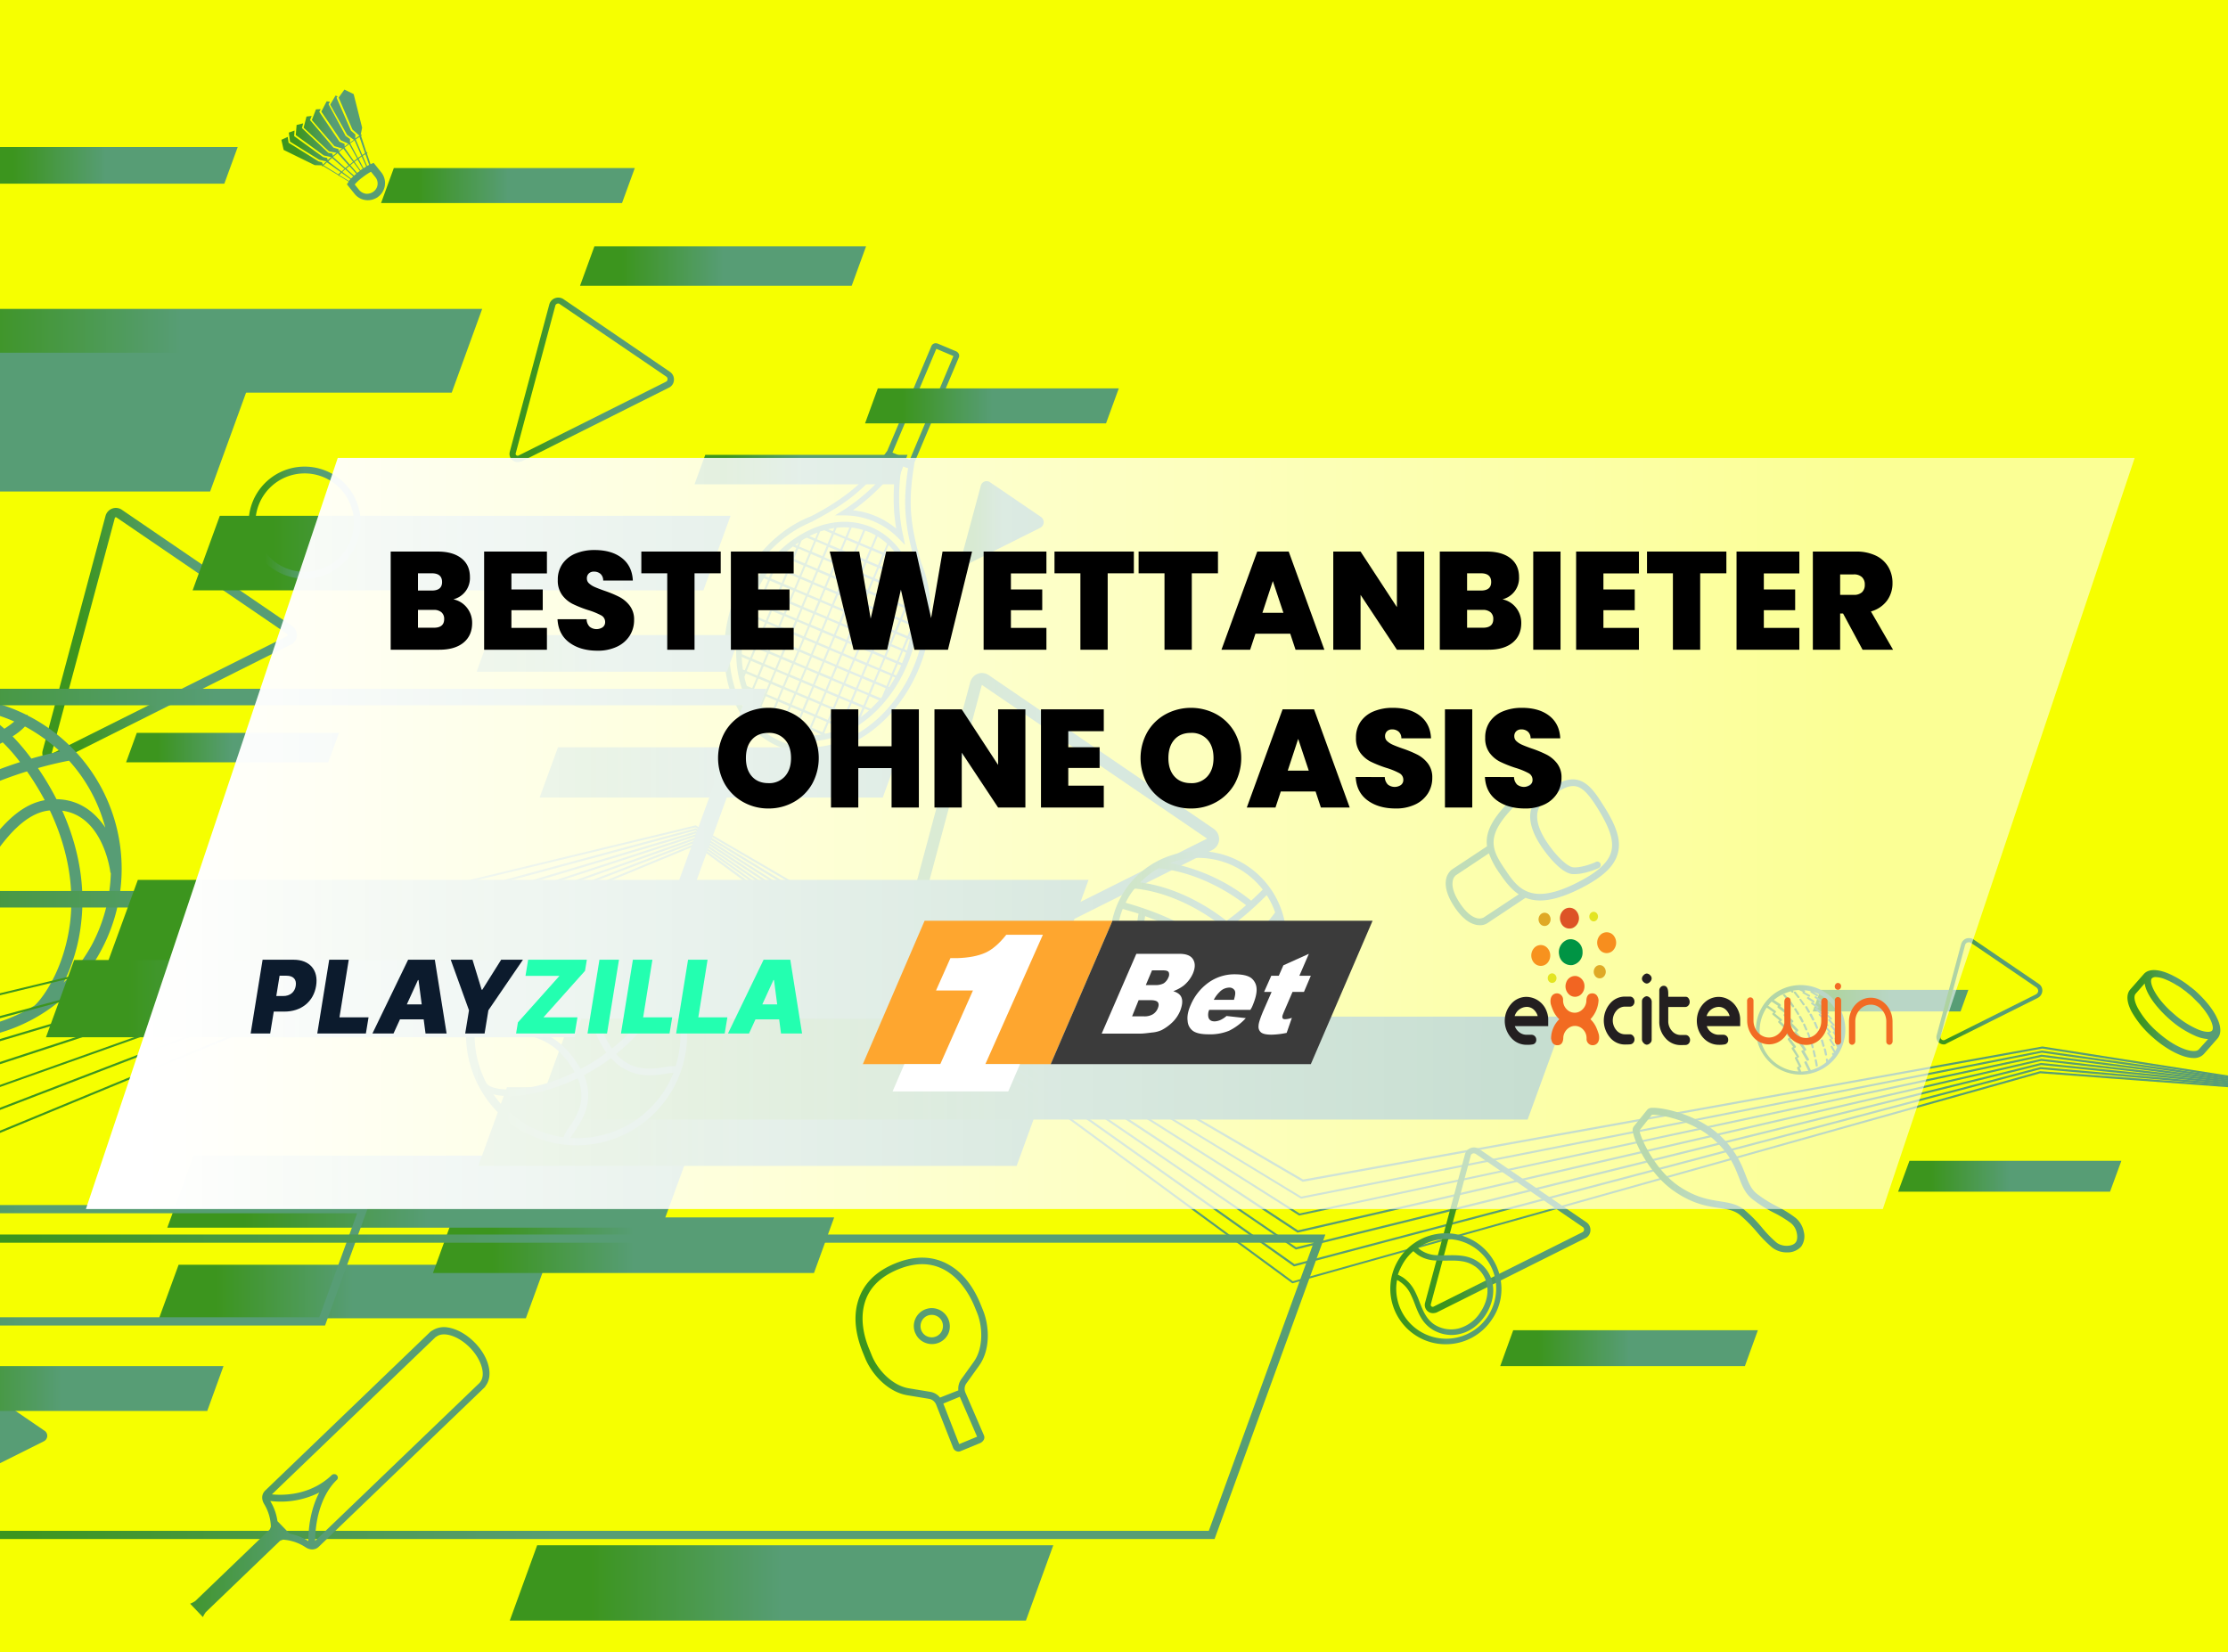
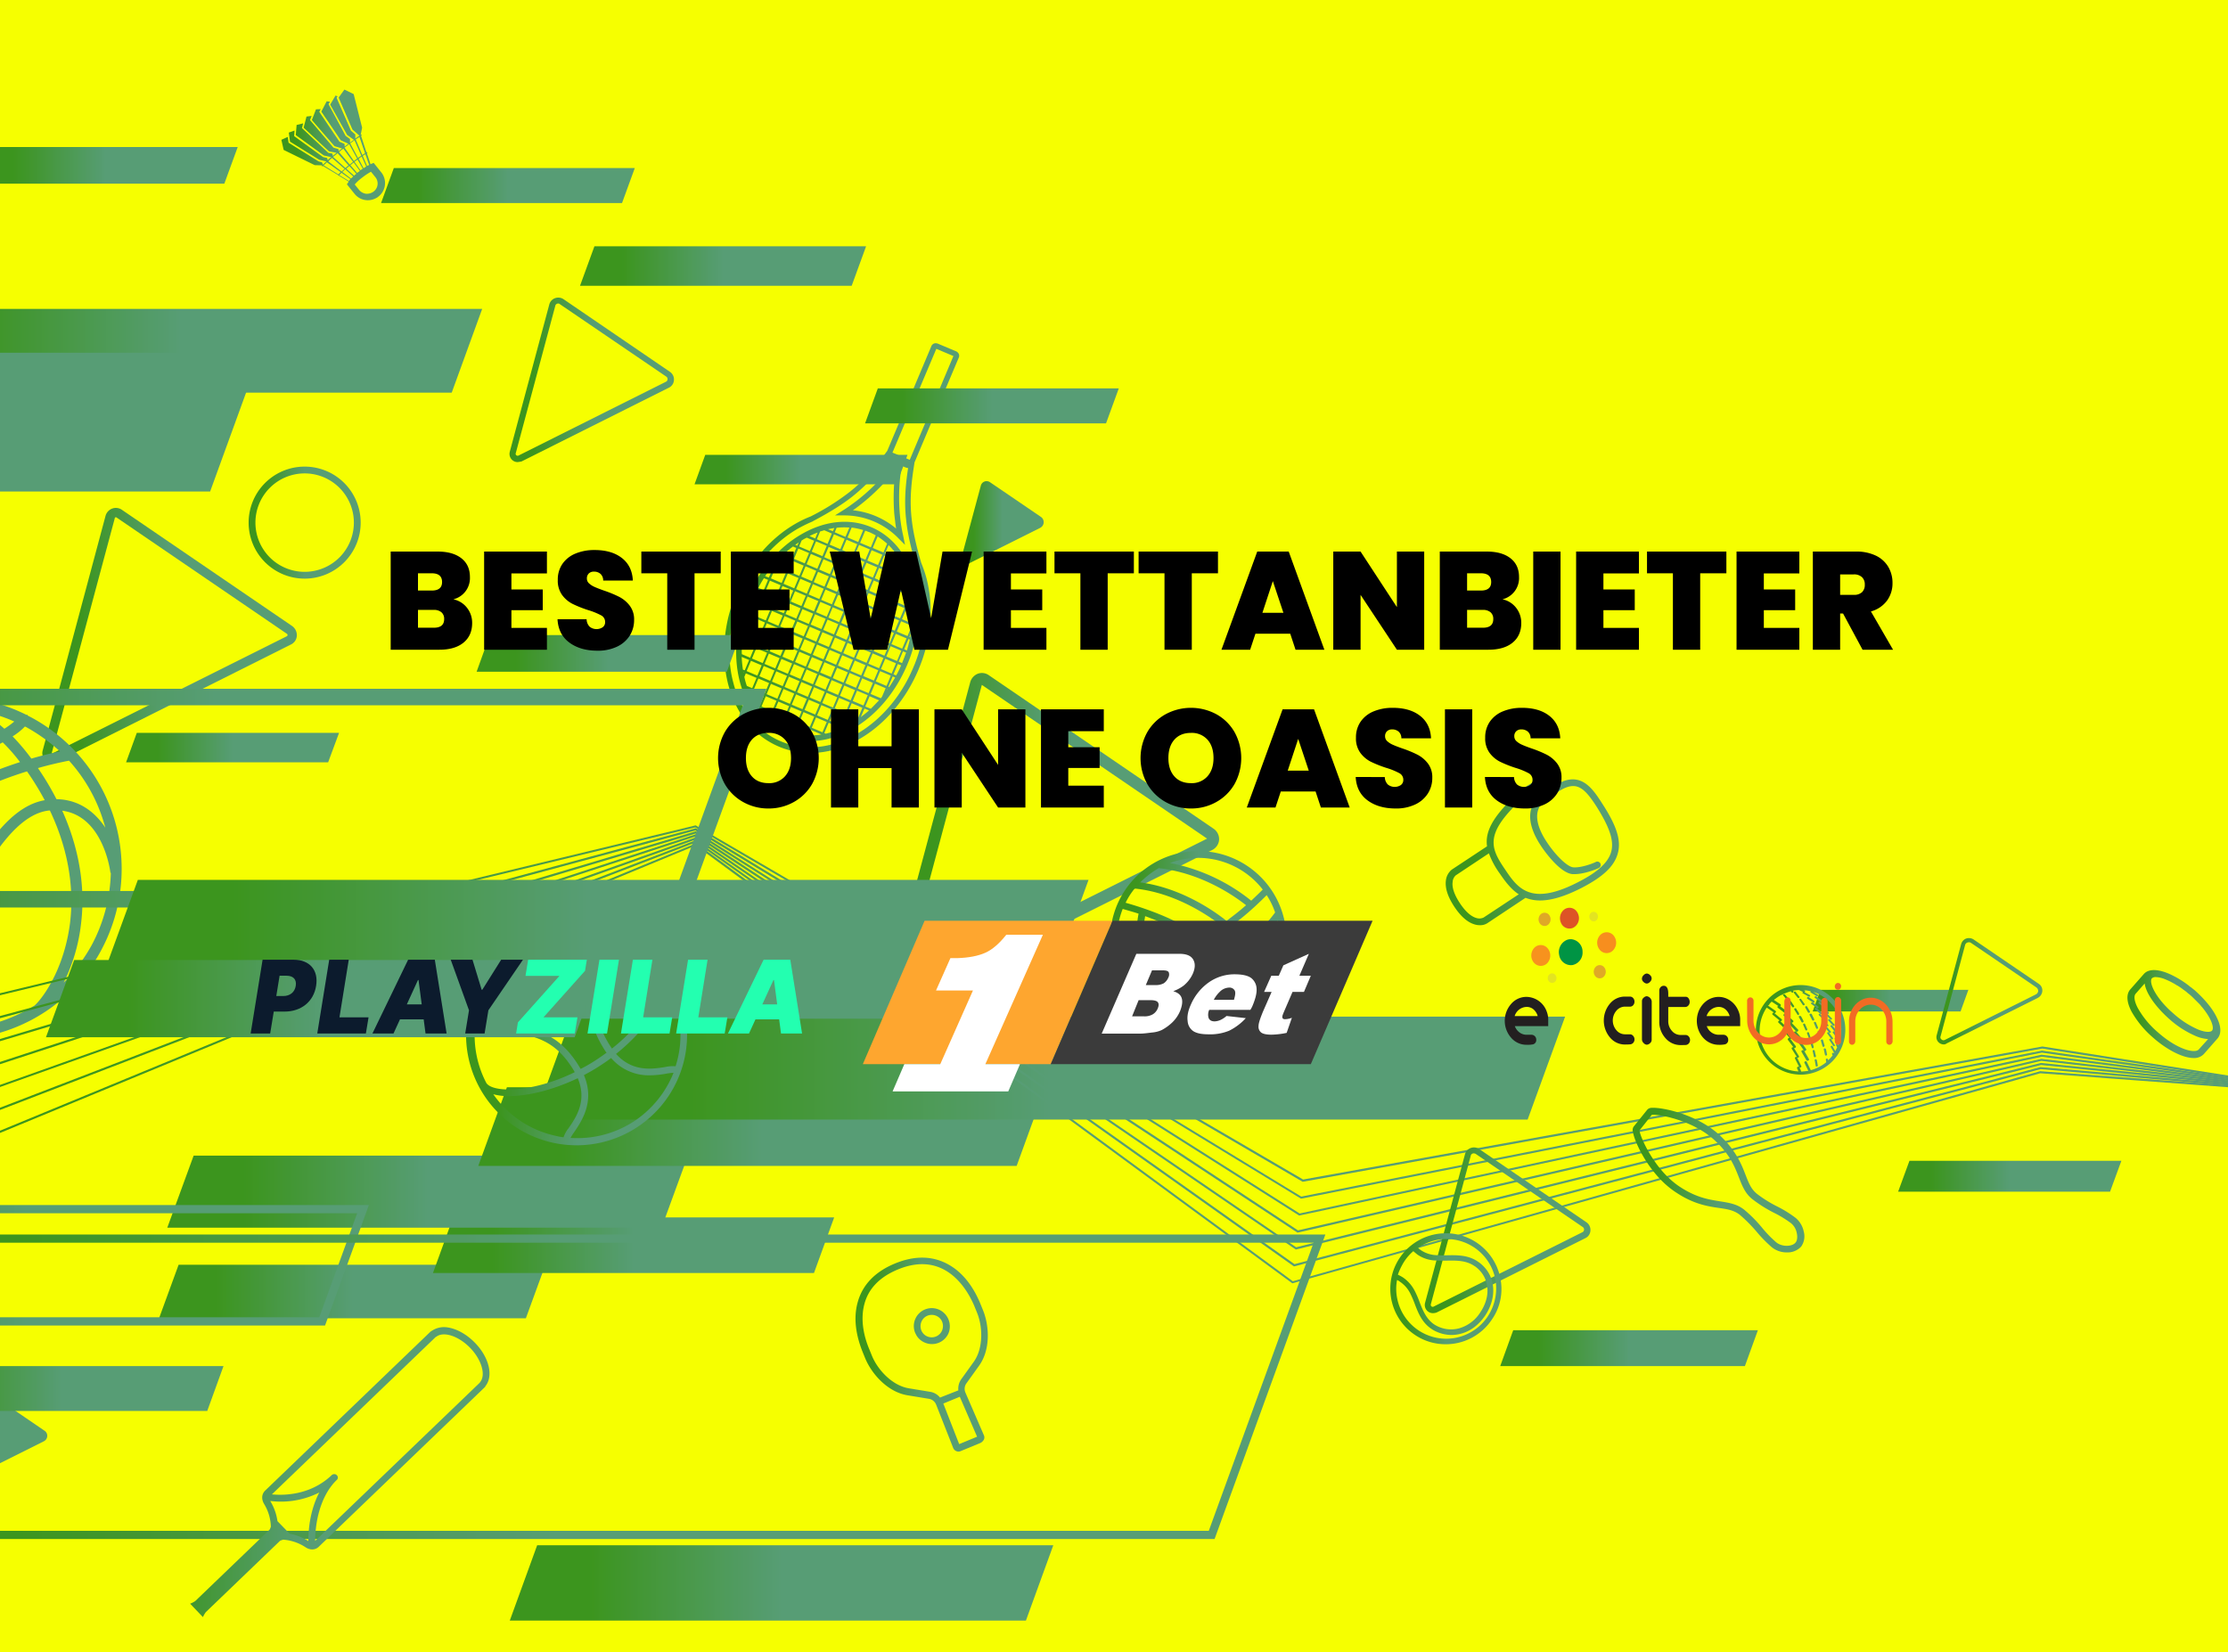
<svg xmlns="http://www.w3.org/2000/svg" width="1200" height="890" viewBox="0 0 1200 890">
  <rect x="0" y="0" width="1200" height="890" fill="#333333" stroke="none" />
  <defs>
    <clipPath id="clip-path">
      <rect id="Rechteck_2" data-name="Rechteck 2" width="1200" height="890" />
    </clipPath>
    <linearGradient id="linear-gradient" x1="0.147" y1="1" x2="0.5" y2="1" gradientUnits="objectBoundingBox">
      <stop offset="0" stop-color="#0f7b25" />
      <stop offset="1" stop-color="#308591" />
    </linearGradient>
    <linearGradient id="linear-gradient-55" x1="0.021" y1="1" x2="0.874" y2="1" gradientUnits="objectBoundingBox">
      <stop offset="0" stop-color="#fff" />
      <stop offset="1" stop-color="#fff" stop-opacity="0.584" />
    </linearGradient>
    <clipPath id="clip-path-2">
      <rect id="Rechteck_10" data-name="Rechteck 10" width="300" height="130" transform="translate(13)" />
    </clipPath>
    <clipPath id="clip-path-3">
      <rect id="Rechteck_10-2" data-name="Rechteck 10" width="300" height="130" />
    </clipPath>
  </defs>
  <g id="Benutzerdefiniertes_Format_1" data-name="Benutzerdefiniertes Format – 1" clip-path="url(#clip-path)">
    <g id="Sportarten-v1_4" data-name="Sportarten-v1 – 4" clip-path="url(#clip-path)">
      <rect id="Rechteck_1" data-name="Rechteck 1" width="1200" height="890" fill="#141a36" />
      <rect id="Rechteck_9" data-name="Rechteck 9" width="1268" height="978" transform="translate(-36 -40)" fill="#f6ff00" />
      <g id="AdobeStock_249695593-1" transform="translate(-188 16.45)" opacity="0.801">
        <path id="Pfad_16" data-name="Pfad 16" d="M606.091,494.135a6.024,6.024,0,0,1-3.772-1.331,5.822,5.822,0,0,1-2-6.212l44.7-166.614a6.917,6.917,0,0,1,3.994-4.437,6.431,6.431,0,0,1,5.99.776L776.144,399.07a6.822,6.822,0,0,1,2.884,5.879,6.676,6.676,0,0,1-3.55,5.435L608.865,493.692a13.062,13.062,0,0,1-2.774.443Zm45.148-172.6L606.868,487.147,772.484,404.4v-.111Z" transform="translate(65.578 30.962)" fill="url(#linear-gradient)" />
        <path id="Pfad_17" data-name="Pfad 17" d="M195.322,372.333a5.35,5.35,0,0,1-3.328-1.22,5.14,5.14,0,0,1-1.775-5.436L224.052,239.33a5.819,5.819,0,0,1,3.55-3.993,5.7,5.7,0,0,1,5.325.666l91.627,62.563a6.032,6.032,0,0,1,2.551,5.214,5.527,5.527,0,0,1-3.217,4.77L197.762,371.778a6.491,6.491,0,0,1-2.44.555ZM229.709,240h-.222a.607.607,0,0,0-.444.555L195.1,367.008c0,.111,0,.111.111.222s.222.111.222,0l126.236-63.118a.8.8,0,0,0,.444-.666.75.75,0,0,0-.333-.666l-91.627-62.563a.841.841,0,0,0-.444-.217Z" transform="translate(20.766 22.202)" fill="url(#linear-gradient)" />
        <path id="Pfad_18" data-name="Pfad 18" d="M207.94,691.311,86.807,608.559a3.214,3.214,0,0,0-4.992,1.886l-44.7,166.614A2.768,2.768,0,0,0,41,780.276l166.614-83.307a3.284,3.284,0,0,0,.329-5.658Z" transform="translate(4.043 62.963)" fill="url(#linear-gradient)" />
        <path id="Pfad_19" data-name="Pfad 19" d="M421.23,221.429a4.26,4.26,0,0,1-2.773-1,4.429,4.429,0,0,1-1.442-4.548l21.3-79.424a4.909,4.909,0,0,1,3.106-3.328,5.072,5.072,0,0,1,4.548.555l57.35,39.158a4.959,4.959,0,0,1,2.108,4.437,4.777,4.777,0,0,1-2.773,4.1L423.338,221.1A16.432,16.432,0,0,1,421.23,221.429Zm21.853-85.415a1,1,0,0,0-.555.111,1.447,1.447,0,0,0-1,1.109l-21.3,79.424a.964.964,0,0,0,.333,1.109,1.076,1.076,0,0,0,1.22.111L501.1,178.167a1.494,1.494,0,0,0,.887-1.331,1.57,1.57,0,0,0-.666-1.442l-57.35-39.047a1.259,1.259,0,0,0-.888-.333Z" transform="translate(45.555 11.04)" fill="url(#linear-gradient)" />
        <path id="Pfad_20" data-name="Pfad 20" d="M632.694,156.554,608.955,212.9l-.555.776c-4.992,6.878-11.2,14.753-19.856,21.52a127.67,127.67,0,0,1-20.855,13.09,60.076,60.076,0,0,0-8.1,3.882c-13.755,7.876-25.07,21.187-31.947,37.383a82.351,82.351,0,0,0-6.212,24.4,72.516,72.516,0,0,0,1.775,24.626c4.215,16.085,13.866,27.954,27.4,33.722,13.422,5.657,28.841,4.215,43.151-3.993,13.755-7.876,25.07-21.187,31.947-37.383l.887-2.219a80,80,0,0,0,5.546-34.5,75.013,75.013,0,0,0-2-12.313,70.19,70.19,0,0,0-2.884-8.541c-2.884-9.762-4.548-17.416-5.214-24.071-1.22-10.871.111-20.854,1.442-29.174l.111-.887,23.849-56.462a2.387,2.387,0,0,0,.222-1.22,2.3,2.3,0,0,0-.555-1.331,2.817,2.817,0,0,0-1.442-1l-9.207-3.882C634.469,154.446,633.138,155.445,632.694,156.554ZM618.5,221.78a6.23,6.23,0,0,0,1.664.444c-1.22,7.987-2.219,17.3-1.109,27.4.666,6.988,2.329,14.753,5.325,24.737l.111.111a59.378,59.378,0,0,1,2.773,8.209c3.661,13.977,2.44,29.951-3.439,44.926l-.887,2.108c-6.545,15.641-17.527,28.4-30.727,35.941-13.644,7.765-28.065,9.1-40.6,3.772C538.96,364.1,529.864,352.9,525.981,337.7a59.1,59.1,0,0,1-1.886-11.758,69.622,69.622,0,0,1,.222-11.758,80.677,80.677,0,0,1,5.99-23.517c6.545-15.641,17.527-28.4,30.727-35.941a83.033,83.033,0,0,1,7.765-3.772l.111-.111c9.207-4.881,15.974-9.1,21.409-13.422a101.316,101.316,0,0,0,18.858-19.967,4.559,4.559,0,0,0,1.442.887ZM635.356,158l9.207,3.882L621.046,217.79l-9.318-3.882Zm-43.483,82.3c-2.108,1.553-4.326,3.217-6.878,4.77l-4.215,2.662h5.1a40.72,40.72,0,0,1,29.063,12.313l3.55,3.55-1-4.992c-.666-2.884-1.109-5.657-1.442-8.209a103.872,103.872,0,0,1,.222-26.4l.111-1.109-4.992-2.108-.666.887A103.632,103.632,0,0,1,591.873,240.3Zm21.3-15.419a113.7,113.7,0,0,0-.555,20.744c.111,1.775.333,3.439.555,5.214.111,1.331.333,2.662.555,3.993a43.367,43.367,0,0,0-23.295-9.873c1.109-.777,2.219-1.553,3.328-2.44a107.069,107.069,0,0,0,18.525-18.192ZM600.3,254.06c-11.536-4.881-24.848-3.55-37.494,3.772-12.535,7.21-22.851,19.412-29.174,34.277a78.841,78.841,0,0,0-5.768,22.74c-2.219,23.96,7.654,44.149,25.07,51.582,11.537,4.881,24.848,3.55,37.494-3.772,12.535-7.21,22.851-19.412,29.174-34.277l.222-.555a72.828,72.828,0,0,0,5.657-33.167C624.263,276.023,615.278,260.383,600.3,254.06Zm-1.109,2.662a35.294,35.294,0,0,1,3.55,1.775l-2.662,6.434-5.768-2.44,2.773-6.545c.668.221,1.333.554,2.11.776Zm-26.29,37.6,5.768,2.44-2.329,5.546-5.768-2.44Zm-3.439,5.1-5.768-2.44,2.329-5.546,5.768,2.44Zm6.323,3.993-2.33,5.546-5.768-2.44,2.33-5.546Zm-2.773,6.767-2.33,5.546-5.768-2.44,2.33-5.546Zm1,.444,5.768,2.44-2.329,5.546-5.768-2.44Zm2.884,9.1-2.33,5.546-5.768-2.44,2.33-5.546Zm-2.773,6.767-2.33,5.546-5.768-2.44,2.33-5.546Zm1,.333,5.768,2.44-2.329,5.546-5.768-2.44Zm.444-1.109,2.329-5.546,5.768,2.44-2.329,5.546Zm2.884-6.656,2.33-5.546,5.768,2.44L584.22,321.5Zm2.773-6.767,2.33-5.546,5.768,2.44-2.329,5.546Zm-1-.444-5.768-2.44,2.329-5.546,5.768,2.44Zm-3-9.1,2.329-5.546,5.768,2.44L583,305.2Zm2.884-6.656,2.33-5.546,5.768,2.44-2.329,5.546Zm-1-.444-5.768-2.44,2.329-5.546,5.768,2.44Zm-6.767-2.884-5.768-2.44,2.33-5.546,5.768,2.44Zm-3-9.1,2.33-5.546,5.768,2.44-2.33,5.546Zm-1.442.666-2.329,5.546-5.768-2.44,2.329-5.546ZM565.028,291l-2.33,5.546-5.768-2.44,2.329-5.546Zm-2.773,6.767-2.33,5.546-5.768-2.44,2.329-5.546Zm1,.444,5.768,2.44-2.329,5.546-5.768-2.44Zm3,9.1-2.329,5.546-5.768-2.44,2.329-5.546Zm-2.884,6.767-2.33,5.546-5.768-2.44,2.329-5.546Zm1,.333,5.768,2.44L567.81,322.4l-5.768-2.44Zm3,9.207-2.329,5.546-5.768-2.44,2.329-5.546Zm-2.884,6.656-2.33,5.546-5.768-2.44,2.329-5.546Zm1,.444,5.768,2.44L568.91,338.7l-5.768-2.44Zm6.767,2.884,5.768,2.44-2.33,5.546-5.768-2.44Zm3,9.1-2.33,5.546-5.768-2.44,2.33-5.546Zm1.442-.666,2.3-5.557,5.768,2.44-2.329,5.546Zm2.884-6.656,2.33-5.546,5.768,2.44-2.329,5.546Zm9.54-3.883,2.329-5.546,5.768,2.44-2.33,5.546Zm-1-.444-5.768-2.44,2.33-5.546,5.768,2.44Zm-2.884-9.1,2.329-5.546,5.768,2.44L591,324.393Zm2.773-6.767,2.329-5.546,5.768,2.44-2.33,5.546Zm2.884-6.656,2.329-5.546,5.768,2.44-2.329,5.546Zm-1-.444-5.768-2.44,2.329-5.546,5.768,2.44Zm-2.995-9.207,2.329-5.546,5.768,2.44-2.33,5.546Zm2.884-6.656,2.329-5.546,5.768,2.44-2.329,5.546Zm-1-.444L583,289.335l2.329-5.546,5.768,2.44ZM581.9,288.9l-5.768-2.44,2.329-5.546,5.768,2.44Zm-2.884-9.1,2.33-5.546,5.768,2.44-2.329,5.546Zm-1-.444-5.768-2.44,2.329-5.546,5.768,2.44Zm-3-9.1,2.329-5.546,5.768,2.44L580.78,272.7Zm-1.442.666-2.33,5.546-5.768-2.44,2.33-5.546Zm-2.884,6.656-2.329,5.546-5.768-2.44,2.329-5.546Zm-9.54,3.882L558.824,287l-5.768-2.44,2.329-5.546Zm-2.884,6.767-2.329,5.546-5.768-2.44,2.33-5.546Zm-2.773,6.656-2.329,5.546-5.768-2.44,2.33-5.546Zm-2.884,6.767-2.329,5.546-5.768-2.44,2.329-5.546Zm1,.333,5.768,2.44-2.329,5.546-5.768-2.44Zm2.995,9.207-2.329,5.546-5.768-2.44,2.33-5.546Zm-2.884,6.656-2.329,5.546-5.768-2.44,2.329-5.546Zm1.109.444,5.768,2.44-2.33,5.546-5.768-2.44Zm2.884,9.207-2.329,5.546-5.768-2.44,2.33-5.546Zm-2.773,6.656L552.6,339.7l-5.768-2.44,2.33-5.546Zm1,.444,5.768,2.44-2.33,5.546-5.768-2.44Zm6.767,2.884,5.768,2.44-2.329,5.546-5.768-2.44Zm2.884,9.1-2.33,5.546-5.768-2.44,2.329-5.546Zm1.109.444,5.768,2.44L570.131,355l-5.768-2.44Zm6.767,2.884,5.768,2.44-2.329,5.546-5.768-2.44Zm.444-1.109,2.329-5.546,5.768,2.44-2.329,5.546Zm9.54-3.883,2.33-5.546,5.768,2.44-2.329,5.546Zm2.884-6.767,2.329-5.546,5.768,2.44-2.33,5.546Zm9.651-3.882,2.33-5.546,5.768,2.44-2.33,5.546Zm2.773-6.656,2.33-5.546,5.768,2.44-2.33,5.546Zm-1-.444L592,324.723l2.329-5.546,5.768,2.44Zm-3-9.1,2.329-5.546,5.768,2.44-2.329,5.546Zm2.884-6.767,2.33-5.546,5.768,2.44-2.33,5.546Zm2.773-6.656,2.33-5.546,5.768,2.44-2.33,5.546Zm-1-.444-5.768-2.44,2.329-5.546,5.768,2.44Zm-2.884-9.1,2.33-5.546,5.768,2.44-2.33,5.546Zm2.773-6.767,2.33-5.546,5.768,2.44-2.33,5.546Zm-1-.444-5.768-2.44,2.329-5.546,5.768,2.44ZM591.542,285l-5.768-2.44,2.329-5.546,5.768,2.44Zm-2.995-9.1,2.329-5.546,5.768,2.44-2.33,5.546Zm-1-.444-5.768-2.44,2.33-5.546,5.768,2.44Zm-2.884-9.1,2.329-5.546,5.768,2.44-2.33,5.546Zm-1-.444-5.768-2.44,2.33-5.546,5.768,2.44Zm-7.321-1.775-2.33,5.546-5.768-2.44,2.33-5.546Zm-9.54,3.882-2.329,5.546-5.768-2.44,2.329-5.546Zm-2.884,6.767-2.33,5.546-5.768-2.44,2.329-5.546Zm-9.54,3.772-2.329,5.546-5.768-2.44,2.33-5.546Zm-2.884,6.767-2.329,5.546-5.768-2.44,2.329-5.546ZM548.721,292l-2.329,5.546-5.768-2.44,2.329-5.546Zm-2.884,6.767-2.33,5.546-5.768-2.44,2.33-5.546Zm-2.773,6.656-2.33,5.546-5.768-2.44,2.33-5.546Zm1,.444,5.768,2.44L547.5,313.85l-5.768-2.44Zm2.884,9.207-2.33,5.546-5.768-2.44,2.33-5.546Zm-2.773,6.656-2.33,5.546-5.768-2.44,2.33-5.546Zm1,.444,5.768,2.44-2.329,5.546-5.768-2.44Zm3,9.1-2.329,5.546-5.768-2.44,2.329-5.546Zm-2.884,6.767-2.33,5.546-5.768-2.44,2.33-5.546Zm1,.444,5.768,2.44-2.329,5.546-5.768-2.44Zm6.767,2.773,5.768,2.44-2.329,5.546-5.768-2.44Zm2.995,9.207L553.713,356l-5.768-2.44,2.33-5.546Zm1,.444,5.768,2.44-2.33,5.546-5.768-2.44Zm6.767,2.773,5.768,2.44-2.329,5.546-5.768-2.44Zm6.767,2.884,5.768,2.44-2.33,5.546-5.768-2.44Zm7.321,1.775,2.33-5.546,5.768,2.44-2.329,5.546Zm2.773-6.767,2.33-5.546,5.768,2.44-2.329,5.546Zm9.651-3.882,2.329-5.546,5.768,2.44-2.329,5.546Zm2.773-6.656,2.329-5.546,5.768,2.44-2.329,5.546Zm9.651-3.882,2.329-5.546,5.768,2.44-2.329,5.546Zm2.773-6.656,2.329-5.546,5.768,2.44-2.329,5.546Zm2.884-6.767,2.33-5.546,5.768,2.44-2.329,5.546Zm-1-.444-5.768-2.44,2.329-5.546,5.768,2.44Zm-3-9.1,2.329-5.546,5.768,2.44-2.329,5.546Zm2.773-6.767,2.329-5.546,5.768,2.44-2.329,5.546Zm2.884-6.656,2.33-5.546,5.768,2.44-2.329,5.546Zm-1-.444-5.768-2.44,2.329-5.546,5.768,2.44Zm-3-9.1,2.329-5.546,5.768,2.44-2.329,5.546Zm2.884-6.767,2.33-5.546,5.768,2.44-2.329,5.546Zm-1-.444-5.768-2.44,2.329-5.546,5.768,2.44Zm-6.767-2.773-5.768-2.44,2.33-5.546,5.768,2.44Zm-3-9.207,2.33-5.546,5.768,2.44-2.33,5.546Zm-1-.444-5.768-2.44,2.329-5.546,5.768,2.44Zm-1.22-15.974-2.662,6.434-5.768-2.44,2.219-5.325a41.4,41.4,0,0,1,6.221,1.333Zm-7.432-1.331-2.108,4.992-5.768-2.44,1-2.44a35.766,35.766,0,0,1,6.886-.111Zm-8.1.222-.776,1.775L577,255.168c1.12-.221,2.341-.443,3.45-.668ZM575,255.722l4.1,1.775-2.33,5.546L571,260.6l1.775-4.215c.792-.221,1.569-.443,2.234-.664Zm-3.55,1.22-1.331,3.217-3.106-1.331c1.454-.664,2.9-1.328,4.449-1.884Zm-7.21,3.439,1.331-.666,3.993,1.664-2.329,5.546-5.768-2.44,1.331-3.217c.566-.331,1.01-.668,1.453-.885Zm-4.881,3.217c.666-.444,1.22-.887,1.886-1.331l-.776,1.775Zm-1.22.887,1.775.777L557.6,270.81l-4.659-2c1.771-1.55,3.435-2.992,5.209-4.323Zm-10.427,9.984c.222-.333.555-.555.776-.887l-.444,1Zm3-3.328c.444-.444.887-1,1.331-1.442l5.1,2.108-2.329,5.546-5.768-2.44Zm-7.543,9.318a57.9,57.9,0,0,1,3.661-4.992l.666.222-2.33,5.546Zm-.666,1.109,2.219.887L542.4,288l-2.884-1.22a48.688,48.688,0,0,1,2.994-5.21Zm-6.1,11.647c.776-1.775,1.553-3.661,2.44-5.325l3,1.331-2.329,5.546-3.217-1.331c0-.108.112-.108.112-.219Zm-.555,1.331,3.217,1.331-2.329,5.546-2.884-1.22a57.4,57.4,0,0,1,2-5.655Zm-3.882,12.868c.444-2,.887-3.993,1.442-5.99l2.773,1.22-2.33,5.546Zm-1.109,7.432c.222-2.108.555-4.1.887-6.212l1.664.666-2.33,5.546Zm3.55-5.1,5.768,2.44-2.329,5.546-5.768-2.44Zm-3.771,9.1,1-2.44,5.768,2.44-2.329,5.546L530.64,322.5a20.123,20.123,0,0,1,0-3.658Zm.555,11.98a68.784,68.784,0,0,1-.666-6.878l3.993,1.664-2.33,5.546Zm4.326-4.77,5.768,2.44-2.329,5.546-5.768-2.44Zm-4.1,6.1.222.111-.222.444a.5.5,0,0,0,0-.558Zm1.886,7.432a35.121,35.121,0,0,1-1.331-4.881l.776-1.886,5.768,2.44-2.329,5.546Zm.555,1.553,1.886.777-.776,1.886a27.13,27.13,0,0,1-1.111-2.666Zm3.993,8.209a31.249,31.249,0,0,1-2.33-4.215l1.22-2.773,5.768,2.44-2.33,5.546Zm5.657-4.215,5.768,2.44-2.329,5.546-5.768-2.44Zm-4.437,6.1.666.222-.111.333a2.5,2.5,0,0,1-.555-.557Zm1.22,1.553.444-1,5.768,2.44-1.442,3.55a22.588,22.588,0,0,1-4.77-4.992Zm5.546,5.768,1.664-3.882,5.768,2.44-2.108,4.992a22.3,22.3,0,0,1-5.324-3.552Zm8.32,5.1c-.666-.333-1.442-.666-2.108-1l2.108-5.1,5.768,2.44-2.108,4.992a24.288,24.288,0,0,1-3.66-1.331Zm4.77,1.553,2-4.77,5.768,2.44-1.442,3.328a31.244,31.244,0,0,1-6.326-1Zm14.531.555a36.992,36.992,0,0,1-6.988.444l1.22-3Zm9.1-2.551a52.747,52.747,0,0,1-6.767,2.108l-.776-.333,2.329-5.546,5.768,2.44Zm1.886-.776c-.111.111-.333.111-.444.222l.111-.333Zm4.659-2.329c-1,.555-2.108,1.109-3.106,1.664l-1.331-.555,2.329-5.546L592.538,358c-1.109.665-2.329,1.441-3.438,2.107Zm-1.664-5.657,2.329-5.546,5.768,2.44-2.33,5.546Zm7.21,2,2-4.659,2.44,1c-1.448,1.325-3,2.434-4.443,3.654Zm5.435-4.548-3-1.22,2.33-5.546,5.1,2.219c-1.438,1.436-2.88,2.989-4.433,4.544Zm9.1-10.649a3.894,3.894,0,0,0-.555.887l.444-1Zm-3.106,4.215a3.372,3.372,0,0,0-.555.776l-5.546-2.329,2.329-5.546,5.768,2.44Zm7.1-10.427c-1,1.775-2.108,3.55-3.217,5.214l-.444-.222,2.33-5.546Zm3.217-6.545a49.274,49.274,0,0,1-2.662,5.435l-1.442-.555,2.33-5.546Zm2.662-6.878c-.555,1.664-1.22,3.328-1.886,4.992l-.222.555a.109.109,0,0,1-.111.111l-1.775-.776,2.33-5.546Zm2-6.988c-.444,2-1,3.882-1.553,5.879l-1.442-.666,2.329-5.546Zm-4.1,4.881-5.768-2.44,2.33-5.546,5.768,2.44Zm4.326-6.1-.444-.222,1-2.329c-.239.881-.349,1.658-.571,2.545Zm-1.442-.666-5.768-2.44,2.329-5.546,5.768,2.44Zm2.551-6.767-5.546-2.329,2.329-5.546,3.55,1.553q-.014,2.989-.347,6.317Zm-.111-14.532c.111,1.109.222,2.219.333,3.217.111,1.109.111,2.329.111,3.55l-3.106-1.331,2.329-5.546Zm-3.661,4.992L612.852,294l2.33-5.546,5.768,2.44Zm2-13.644a50.313,50.313,0,0,1,1.331,5.879l-.444,1-5.768-2.44,2.329-5.546Zm-.444-1.553-1.553-.666.776-1.775a15.7,15.7,0,0,0,.76,2.436Zm-3.439-7.987c.666,1.331,1.331,2.662,2,4.1l-1.22,2.773-5.768-2.44,2.33-5.546Zm-5.99,4.1-5.768-2.44,2.329-5.546,5.768,2.44Zm4.992-5.768-1.22-.444.333-.776a4.925,4.925,0,0,1,.87,1.219Zm-1.553-2.44-.666,1.442-5.768-2.44,1.886-4.437a35.813,35.813,0,0,1,4.531,5.434Zm-5.325-6.212-2,4.77-5.768-2.44,2.662-6.212a56.275,56.275,0,0,1,5.09,3.881Z" transform="translate(56.946 13.462)" fill="url(#linear-gradient)" />
        <path id="Pfad_21" data-name="Pfad 21" d="M679.24,241.306l-27.51-18.747a3.214,3.214,0,0,0-4.992,1.886l-10.427,38.714a2.768,2.768,0,0,0,3.883,3.217l38.6-19.3a3.435,3.435,0,0,0,.446-5.77Z" transform="translate(69.524 20.781)" fill="url(#linear-gradient)" />
        <path id="Pfad_22" data-name="Pfad 22" d="M444.263,631.341H246.7L257.238,602.5H454.8Z" transform="translate(26.959 62.366)" fill="url(#linear-gradient)" />
        <path id="Pfad_23" data-name="Pfad 23" d="M286.427,675.882H120.7l8.763-24.182H295.19Z" transform="translate(13.19 67.743)" fill="url(#linear-gradient)" />
        <path id="Pfad_24" data-name="Pfad 24" d="M584.917,609.451H379.7L390.571,579.5H595.788Z" transform="translate(41.494 59.853)" fill="url(#linear-gradient)" />
        <path id="Pfad_25" data-name="Pfad 25" d="M516.927,588.325H250.7L264.9,549.5H531.126Z" transform="translate(27.397 56.574)" fill="url(#linear-gradient)" />
        <path id="Pfad_26" data-name="Pfad 26" d="M719.286,195.758H589.5l6.878-18.858H726.163Z" transform="translate(64.421 15.857)" fill="url(#linear-gradient)" />
        <path id="Pfad_27" data-name="Pfad 27" d="M484.286,88.758H354.5L361.378,69.9H491.163Z" transform="translate(38.74 4.164)" fill="url(#linear-gradient)" />
        <path id="Pfad_28" data-name="Pfad 28" d="M615.52,225.063H506.7l5.768-15.863H621.4Z" transform="translate(55.372 19.386)" fill="url(#linear-gradient)" />
        <path id="Pfad_29" data-name="Pfad 29" d="M291.678,79.445H156.9L164,59.7H298.888Z" transform="translate(17.146 3.049)" fill="url(#linear-gradient)" />
        <path id="Pfad_30" data-name="Pfad 30" d="M1129.25,480.647H1049.6L1053.81,469h79.646Z" transform="translate(114.701 47.777)" fill="url(#linear-gradient)" />
        <path id="Pfad_31" data-name="Pfad 31" d="M1029.68,653.6H897.9l6.988-19.3H1036.67Z" transform="translate(98.123 65.841)" fill="url(#linear-gradient)" />
        <path id="Pfad_32" data-name="Pfad 32" d="M597.414,129.2H451.1l7.765-21.3H605.179Z" transform="translate(49.296 8.316)" fill="url(#linear-gradient)" />
        <path id="Pfad_33" data-name="Pfad 33" d="M1205.24,568.639H1091.1L1097.2,552h114.145Z" transform="translate(119.236 56.848)" fill="url(#linear-gradient)" />
        <path id="Pfad_34" data-name="Pfad 34" d="M419.267,183.448H110L126.417,138.3H435.685Z" transform="translate(12.021 11.638)" fill="url(#linear-gradient)" />
-         <path id="Pfad_35" data-name="Pfad 35" d="M616.306,378.266H431.5l9.873-27.066H626.179Z" transform="translate(47.154 34.904)" fill="url(#linear-gradient)" />
        <path id="Pfad_36" data-name="Pfad 36" d="M339.52,360.063H230.7l5.768-15.863H345.4Z" transform="translate(25.211 34.139)" fill="url(#linear-gradient)" />
        <path id="Pfad_37" data-name="Pfad 37" d="M535.678,316.445H400.9L408,296.7H542.888Z" transform="translate(43.81 28.948)" fill="url(#linear-gradient)" />
        <path id="Pfad_38" data-name="Pfad 38" d="M694.986,779.3H417l14.753-40.6H709.739Z" transform="translate(45.57 77.25)" fill="url(#linear-gradient)" />
-         <path id="Pfad_39" data-name="Pfad 39" d="M538.1,278.956H263L277.643,238.8h275.1Z" transform="translate(28.741 22.621)" fill="url(#linear-gradient)" />
        <path id="Pfad_40" data-name="Pfad 40" d="M691.666,558.675H401.7L417.119,516.3H707.085Z" transform="translate(43.898 52.946)" fill="url(#linear-gradient)" />
        <path id="Pfad_41" data-name="Pfad 41" d="M963.917,537.464H428.8L448.989,482H984.106Z" transform="translate(46.859 49.198)" fill="url(#linear-gradient)" />
        <path id="Pfad_42" data-name="Pfad 42" d="M505.746,465.212c-.776-1.22-1.553-2.33-2.329-3.439-.111-.111-.111-.222-.222-.333a59.523,59.523,0,1,0,2.551,3.774Zm2.773,48.365a18.571,18.571,0,0,0-5.768.444c-7.1,1.109-17.527,2.662-26.29-7.1a99.314,99.314,0,0,0,20.411-21.853c3.772-5.768,6.212-11.093,7.1-15.419a54.772,54.772,0,0,1,4.548,43.928ZM500.2,463.77c1.442,2.884,0,9.762-6.323,19.3a94.114,94.114,0,0,1-19.634,20.965c-.333-.444-.555-.887-.887-1.331-8.985-13.977-7.432-23.073-5.657-32.613,1.442-8.209,3-16.75-3-27.954a55.342,55.342,0,0,1,35.5,21.633ZM426.1,449.9a55.415,55.415,0,0,1,29.507-8.541c1.553,0,3,.111,4.548.222,6.878,11.2,5.435,19.3,3.882,27.843-1.775,9.873-3.55,19.967,6.212,35.275a7.876,7.876,0,0,0,1.109,1.553c-2.108,1.553-4.326,3.106-6.767,4.659a79.368,79.368,0,0,1-7.21,4.1l-1-1.664c-9.54-15.419-19.523-18.192-29.174-20.744-8.32-2.33-16.2-4.437-23.406-15.53A55.877,55.877,0,0,1,426.1,449.9Zm-23.628,31.614c7.543,10.2,15.863,12.424,23.96,14.643,9.318,2.551,18.192,4.992,26.956,19.191a5.98,5.98,0,0,1,.777,1.442c-23.184,11.315-44.26,11.093-47.588,5.768a55.39,55.39,0,0,1-4.105-41.04Zm7.876,47.144a31.38,31.38,0,0,0,8.431,1c10.094,0,23.628-3.217,37.05-9.651,5.1,12.2-.777,20.854-4.881,26.845a16.447,16.447,0,0,0-2.773,4.992,34.421,34.421,0,0,1-4.659-.887,54.958,54.958,0,0,1-33.168-22.294Zm74.987,15.086a55.785,55.785,0,0,1-33.389,8.431,31.705,31.705,0,0,1,2.108-3.328c3.993-5.879,11.093-16.417,5.1-30.505,2.551-1.331,5.1-2.773,7.543-4.326s4.77-3.106,7.1-4.881a26.6,26.6,0,0,0,20.854,9.318,49.894,49.894,0,0,0,8.874-.887,27.772,27.772,0,0,1,3.883-.444,56.481,56.481,0,0,1-22.072,26.627Z" transform="translate(43.347 44.355)" fill="url(#linear-gradient)" />
        <path id="Pfad_43" data-name="Pfad 43" d="M358.126,633.956l20.4-56.019H43.534l-20.4,56.019Zm3.106,4.437L384.859,573.5H40.428L16.8,638.393Z" transform="translate(1.836 59.197)" fill-rule="evenodd" fill="url(#linear-gradient)" />
        <path id="Pfad_44" data-name="Pfad 44" d="M235.992,462.815a92.678,92.678,0,0,0-38.27-125.238c-.555-.222-1-.555-1.553-.777-.111-.222-.111-.333-.222-.555l-.333.222a91.811,91.811,0,0,0-46.812-9.651h-.111a96.492,96.492,0,0,0-21.52,3.882,92.416,92.416,0,0,0-51.914,40.267.387.387,0,0,1-.222.111v.111A92.451,92.451,0,0,0,180.971,507.741a90.52,90.52,0,0,0,55.021-44.926Zm-20.411,17.859a95.5,95.5,0,0,0,9.318-31.5c1.886-15.086,1-36.384-10.094-61.121,21.964,2.884,25.846,32.169,25.957,33.5h.222a87.62,87.62,0,0,1-10.094,38.492,91.481,91.481,0,0,1-15.309,20.629Zm22.407-83.529c-5.546-8.32-13.977-15.086-26.29-15.308a151.039,151.039,0,0,0-9.984-16.75c5.435-1.553,10.982-2.884,16.75-3.993A86.561,86.561,0,0,1,237.1,394.039c.334,1.11.666,2.108.888,3.106Zm-24.4-41.043c-5.325,1.109-10.427,2.44-15.419,3.882A114.4,114.4,0,0,0,188.071,348a33.674,33.674,0,0,0,6.656-5.325c.111.111.222.111.444.222a94.446,94.446,0,0,1,18.413,13.2Zm-24.626-16.085a48.491,48.491,0,0,1-5.325,3.882,79.233,79.233,0,0,0-13.2-9.54,74.371,74.371,0,0,1,18.521,5.659Zm-59.9-3.55a87.919,87.919,0,0,1,19.967-3.661c1.886.111,14.31,1.553,29.174,14.088-1.553.887-3.328,1.775-5.214,2.662-13.866,6.878-34.942,9.207-53.467,11.315-12.979,1.442-24.626,2.773-33.5,5.325a86.056,86.056,0,0,1,43.035-29.728ZM79.8,375.293c7.321-4.77,23.295-6.545,40.267-8.431,19.08-2.108,40.6-4.548,55.464-11.869,2.773-1.331,5.214-2.662,7.21-3.772a91.332,91.332,0,0,1,9.318,10.649c-37.716,12.091-66.446,32.28-85.082,48.7a239.78,239.78,0,0,0-34.61,37.05c-.333-1-.666-1.886-1-2.884A86.64,86.64,0,0,1,79.8,375.293Zm-4.77,78.87c6.1-8.763,47.144-64.449,120.8-87.3a150.764,150.764,0,0,1,9.54,15.53c-21.853,3.772-37.383,33.278-51.249,59.457-6.434,12.2-12.535,23.85-18.192,29.951-8.874,9.762-24.626,16.639-30.616,18.858A83.565,83.565,0,0,1,93,480.454a85.169,85.169,0,0,1-17.965-26.292Zm104.61,48.031a86.253,86.253,0,0,1-68.11-7.654c7.765-3.328,20.744-9.762,28.841-18.858,6.1-6.767,12.091-18.081,18.969-31.171,12.757-24.293,28.73-54.466,48.365-56.573h.444c11.647,24.515,12.646,45.7,10.871,60.456-3,23.85-13.755,39.6-19.08,44.593a88.358,88.358,0,0,1-20.3,9.207Z" transform="translate(6.719 32.221)" fill="url(#linear-gradient)" />
        <path id="Pfad_45" data-name="Pfad 45" d="M889.643,581.117l-.222-.111-326.9-190.8L124.239,496.035h-.111L0,439.461v-1.109l124.35,56.573L562.738,389.1l.111.111L889.865,579.9l398.121-71.659h.111l163.064,25.513-.222,1.109L1287.986,509.35Z" transform="translate(0 39.046)" fill="url(#linear-gradient)" />
        <path id="Pfad_46" data-name="Pfad 46" d="M888.756,590.06l-.222-.111L562.516,391.72,124.239,510.08l-.111-.111L0,453.84v-1.109l124.35,56.13L562.738,390.5l.222.111L888.866,588.95l398.9-78.648h.111l163.283,23.3-.222,1.109-163.175-23.3Z" transform="translate(0 39.199)" fill="url(#linear-gradient)" />
        <path id="Pfad_47" data-name="Pfad 47" d="M887.757,598.992l-.222-.111L562.627,393.22,124.239,524.12l-.111-.111L0,468.208V467.1l124.35,55.8L562.738,392l.222.111L887.979,597.882l399.563-85.526h.111l163.4,21.076-.111,1.109-163.286-21.076Z" transform="translate(0 39.363)" fill="url(#linear-gradient)" />
        <path id="Pfad_48" data-name="Pfad 48" d="M886.87,608.046l-.222-.111L562.627,394.62,124.35,538.161l-.222-.111L0,482.475v-1l124.35,55.464L562.849,393.4l.222.111L887.092,606.826l400.339-92.4L1451.05,533.28l-.111,1.109-163.508-18.858Z" transform="translate(0 39.516)" fill="url(#linear-gradient)" />
        <path id="Pfad_49" data-name="Pfad 49" d="M885.982,616.978l-.222-.111L562.738,396.12,124.35,552.085h-.222L0,496.843v-1l124.35,55.131L562.849,394.9l.222.111L886.093,615.758l401.116-99.281h.111l163.73,16.639-.111,1.109L1287.32,517.586Z" transform="translate(0 39.68)" fill="url(#linear-gradient)" />
        <path id="Pfad_50" data-name="Pfad 50" d="M884.984,625.921l-.222-.111L562.738,397.52,124.35,566.131l-.222-.111L0,511.221v-1l124.35,54.688L562.849,396.3l.333.222L885.206,624.7l401.781-106.158h.111l163.952,14.421-.111,1.109L1287.1,519.652Z" transform="translate(0 39.833)" fill="url(#linear-gradient)" />
        <path id="Pfad_51" data-name="Pfad 51" d="M884.1,634.853l-.222-.111L562.738,399.02,124.35,580.166l-.222-.111L0,525.589v-1l124.35,54.355L562.96,397.8l.222.111L884.318,633.744,1286.77,520.6h.111l164.174,12.2-.111,1.109-164.063-12.2Z" transform="translate(0 39.997)" fill="url(#linear-gradient)" />
        <path id="Pfad_52" data-name="Pfad 52" d="M550.991,431.731l36.461-100.057H55.035L18.668,431.731ZM557.2,440.6l42.929-117.8H48.818L6,440.606Z" transform="translate(0.656 31.801)" fill-rule="evenodd" fill="url(#linear-gradient)" />
        <path id="Pfad_53" data-name="Pfad 53" d="M831.737,747.425l56.451-155.188h-758.4L73.336,747.425Zm3.107,4.437L894.523,587.8H126.679L67,751.863Z" transform="translate(7.322 60.76)" fill-rule="evenodd" fill="url(#linear-gradient)" />
        <path id="Pfad_54" data-name="Pfad 54" d="M723.955,490.366H211.8L239.088,415.6H751.132Z" transform="translate(23.146 41.942)" fill="url(#linear-gradient)" />
        <path id="Pfad_55" data-name="Pfad 55" d="M300.1,234.366H9.8L37.088,159.6H327.276Z" transform="translate(1.071 13.966)" fill="url(#linear-gradient)" />
        <path id="Pfad_56" data-name="Pfad 56" d="M476.552,496.1H191.8L207,454.5H491.639Z" transform="translate(20.96 46.193)" fill="url(#linear-gradient)" />
        <path id="Pfad_57" data-name="Pfad 57" d="M865.63,634.794a4.26,4.26,0,0,1-2.773-1,4.429,4.429,0,0,1-1.442-4.548l21.52-80.09a4.909,4.909,0,0,1,3.106-3.328,5.072,5.072,0,0,1,4.548.555l57.793,39.49a4.958,4.958,0,0,1,2.108,4.437,4.777,4.777,0,0,1-2.773,4.1l-80.09,40.045a6.282,6.282,0,0,1-2,.339Zm21.964-86.08a1,1,0,0,0-.555.111,1.447,1.447,0,0,0-1,1.109l-21.52,80.09a1.175,1.175,0,0,0,.333,1.109,1.027,1.027,0,0,0,1.22.111l80.09-40.045a1.494,1.494,0,0,0,.887-1.331,1.57,1.57,0,0,0-.666-1.442l-57.794-39.49a3.241,3.241,0,0,0-.995-.222Z" transform="translate(94.119 56.14)" fill="url(#linear-gradient)" />
        <path id="Pfad_58" data-name="Pfad 58" d="M1113.58,501.143a4.122,4.122,0,0,1-2.44-.887,3.892,3.892,0,0,1-1.331-3.993l13.2-49.141a4.477,4.477,0,0,1,2.662-3,4.622,4.622,0,0,1,3.993.444l35.164,23.96a4.208,4.208,0,0,1,1.886,3.882,4.481,4.481,0,0,1-2.44,3.661l-49.03,24.515A2.507,2.507,0,0,1,1113.58,501.143Zm13.644-55.02a1.887,1.887,0,0,0-.776.111,1.944,1.944,0,0,0-1.331,1.442l-13.2,49.141a1.375,1.375,0,0,0,.555,1.664,1.527,1.527,0,0,0,1.775.222l49.03-24.515a2.315,2.315,0,0,0,1.22-1.775,2.372,2.372,0,0,0-1-2l-35.164-23.96a1.656,1.656,0,0,0-1.1-.331Z" transform="translate(121.269 45.031)" fill="url(#linear-gradient)" />
        <path id="Pfad_59" data-name="Pfad 59" d="M1295.89,524.994l-18.3-12.535a3.214,3.214,0,0,0-4.992,1.886l-6.989,26.179a2.768,2.768,0,0,0,3.883,3.217l26.068-13.089a3.378,3.378,0,0,0,.33-5.658Z" transform="translate(138.294 52.461)" fill="url(#linear-gradient)" />
        <path id="Pfad_61" data-name="Pfad 61" d="M320.372,275.245a30.172,30.172,0,1,1,30.172-30.172,30.172,30.172,0,0,1-30.172,30.172Zm0-56.684a26.512,26.512,0,1,0,26.512,26.512,26.512,26.512,0,0,0-26.512-26.512Z" transform="translate(31.713 20.009)" fill="url(#linear-gradient)" />
        <path id="Pfad_62" data-name="Pfad 62" d="M654.012,697.056a2.84,2.84,0,0,0,0-2.33l-9.984-23.073a5.072,5.072,0,0,1,.555-4.881l6.767-9.429c6.434-8.874,5.546-21.853,2.108-30.172l-1.442-3.55c-2.773-6.656-7.876-15.641-16.861-20.744-8.541-4.881-18.3-5.1-29.063-.666s-17.527,11.536-20.078,20.965c-2.773,9.984,0,19.967,2.662,26.623l1.442,3.55a33.516,33.516,0,0,0,2,3.993c4.215,7.21,11.758,14.421,20.854,15.863l11.426,1.886a5.082,5.082,0,0,1,3.883,3.106l9.207,23.406a3.059,3.059,0,0,0,1.664,1.664,2.843,2.843,0,0,0,2.33,0l10.76-4.437a4.541,4.541,0,0,0,1.77-1.774Zm-23.628-22.629a8.508,8.508,0,0,0-5.325-3.106l-11.426-1.886c-8.985-1.442-16.861-9.984-19.967-17.638l-1.442-3.55c-2.551-6.1-4.992-15.308-2.551-24.293,2.219-8.32,8.32-14.531,17.97-18.525,26.179-10.871,38.048,12.2,41.154,19.523l1.442,3.55c3.217,7.654,3.55,19.3-1.664,26.623l-6.767,9.429a8.9,8.9,0,0,0-1.553,5.99ZM640.7,699.5l-8.542-21.853,8.874-3.661,9.318,21.52Zm-10.87-72.44a9.661,9.661,0,0,0-12.868,12.424l.666,1.331a9.456,9.456,0,0,0,4.548,3.993,9.729,9.729,0,0,0,12.757-4.992A9.876,9.876,0,0,0,629.83,627.06Zm-6.323,14.421a5.926,5.926,0,0,1-3.217-3.328,6.173,6.173,0,0,1,.111-4.659,5.926,5.926,0,0,1,3.328-3.217,6.173,6.173,0,0,1,4.659.111,6.022,6.022,0,0,1,2.773,2.44,6.217,6.217,0,0,1,.333,5.436,6.067,6.067,0,0,1-7.987,3.217Z" transform="translate(63.914 61.989)" fill="url(#linear-gradient)" />
        <path id="Pfad_63" data-name="Pfad 63" d="M268.678,788.985a15.361,15.361,0,0,1,1.553-2.662l39.823-38.27a1.671,1.671,0,0,1,.887-.444c.333-.111.555-.222.887-.333a25.012,25.012,0,0,1,11.98,3.993c2.551,1.775,5.435,1.664,7.321-.222l88.964-85.526.222-.222.333-.333c.111-.111.111-.111.111-.222s.111-.111.111-.222c4.326-5.435,2-15.419-5.657-23.295-4.659-4.77-10.094-7.654-14.975-8.32a11.635,11.635,0,0,0-8.1,1.775c-.111,0-.111.111-.222.111l-.222.111c-.111.111-.222.222-.333.222l-89.186,85.747c-1.886,1.886-2.108,4.659-.444,7.321a24.917,24.917,0,0,1,3.55,12.091c-.111.333-.222.555-.333.887a1.75,1.75,0,0,1-.555.887l-39.823,38.27a13.391,13.391,0,0,1-2.773,1.442ZM393.8,638.345l.111-.111.111-.111c.111,0,.111-.111.222-.111l.222-.111c3.993-3,12.091-.222,18.192,6.1s8.541,14.532,5.325,18.414l-.111.222-.111.111-.222.222-88.41,84.971c.111-13.755,4.437-25.957,11.647-32.835a1.688,1.688,0,0,0,0-2.551,1.54,1.54,0,0,0-1.109-.555,1.988,1.988,0,0,0-1.553.444c-11.758,11.315-26.734,10.982-32.28,10.427Zm-88.853,88.077a45.8,45.8,0,0,0,26.4-4.548c-3.772,7.21-5.879,16.417-5.879,26.179a27.728,27.728,0,0,0-10.094-3.993l-6.545-6.767a28.062,28.062,0,0,0-3.772-10.649c.005-.112.005-.112-.106-.222Z" transform="translate(28.61 65.679)" fill="url(#linear-gradient)" />
        <path id="Pfad_64" data-name="Pfad 64" d="M1045.28,604.173a12.827,12.827,0,0,1-7.987-2.662,70.834,70.834,0,0,1-8.1-8.209,80.706,80.706,0,0,0-9.207-9.318c-3.217-2.551-6.767-3.106-11.426-3.771-6.1-.887-13.755-2.108-23.295-8.542-14.088-9.318-22.186-27.066-22.962-32.613a3.311,3.311,0,0,1,.444-2.662l7.321-9.1a3.261,3.261,0,0,1,2.551-1c5.546-.333,24.737,3.55,36.939,15.2,8.32,7.987,11.2,15.086,13.422,20.854,1.664,4.326,3,7.765,6.212,10.316a67.009,67.009,0,0,0,11.093,6.878,62.757,62.757,0,0,1,9.762,6.1,12.963,12.963,0,0,1,4.326,7.432,9.552,9.552,0,0,1-1.442,7.987,9.93,9.93,0,0,1-7.651,3.11Zm-57.9-35.5c8.985,5.99,15.752,6.988,21.853,7.987,4.881.776,9.207,1.442,13.089,4.548a72.638,72.638,0,0,1,9.651,9.762,62.818,62.818,0,0,0,7.543,7.765c3.217,2.662,8.763,2.33,10.427.111.887-1,1.109-2.995.666-4.992a9.035,9.035,0,0,0-3-5.325,58.353,58.353,0,0,0-9.207-5.657,71.722,71.722,0,0,1-11.647-7.321c-3.993-3.106-5.546-7.21-7.321-11.758-2.219-5.657-4.77-12.2-12.535-19.523-12.091-11.537-31.06-14.643-34.388-14.2l-6.656,8.431c.336,3.109,7.657,20.858,21.523,30.176Z" transform="translate(105.152 54.037)" fill="url(#linear-gradient)" />
        <path id="Pfad_65" data-name="Pfad 65" d="M955.7,379.845c-4.77-7.432-10.76-16.75-22.3-11.426-3.439-2.662-11.315-5.325-24.515,7.21-12.2,11.537-16.306,19.412-15.2,27.288l-18.969,12.535a8.827,8.827,0,0,0-3.217,6.1c-.444,3.993,1.109,8.652,4.548,13.866s7.1,8.431,10.871,9.54a9.139,9.139,0,0,0,2.884.444,6.962,6.962,0,0,0,4.1-1.109l20.522-13.644a21.5,21.5,0,0,0,7.765,1.442c5.657,0,12.757-1.886,21.964-6.545,11.98-6.1,18.081-11.869,19.967-18.858C966.018,399.812,963.578,391.936,955.7,379.845ZM891.807,441.3a5.311,5.311,0,0,1-3.882.222c-2-.555-5.214-2.44-8.874-7.987s-4.215-9.207-3.882-11.426a5.13,5.13,0,0,1,1.664-3.55l17.859-11.869a44.854,44.854,0,0,0,5.768,10.76c3.106,4.548,6.212,8.652,10.316,11.315Zm68.775-35.5c-1.553,5.768-7.321,11.093-18.081,16.528-8.652,4.437-15.2,6.212-20.3,6.212-9.873,0-14.421-6.656-18.747-13.089-7.765-11.426-11.315-18.858,7.987-37.05,7.432-6.988,13.866-9.762,18.3-7.876-1.442.887-3.55,2.329-5.99,3.993-8.763,5.99-9.1,15.974-1,28.176,1,1.553,9.984,14.753,17.083,15.2h1c5.1,0,11.647-2.551,13.089-3.328a1.811,1.811,0,1,0-1.664-3.217c-1.22.666-7.765,3.217-12.091,2.884-3.106-.222-9.318-6.1-14.31-13.644-4.77-7.21-8.763-17.194,0-23.073,3.217-2.219,5.879-3.883,7.1-4.659l1.22-.666c7.987-4.215,12.091-.666,18.636,9.54,6.992,11.2,9.322,18.192,7.769,24.069Z" transform="translate(95.231 36.542)" fill="url(#linear-gradient)" />
        <path id="Pfad_66" data-name="Pfad 66" d="M755.977,401.6a47.477,47.477,0,1,0,47.477,47.477A47.477,47.477,0,0,0,755.977,401.6Zm1.664,66.89c5.879-2.219,26.623-11.093,41.043-29.4a42.412,42.412,0,0,1,1.22,9.984,18.813,18.813,0,0,1-.111,2.551C785.483,471.37,765.4,479.69,759.637,481.8A121.874,121.874,0,0,1,757.641,468.49Zm-30.283-31.836c4.77,1.775,8.985,3.439,12.535,5.1-1.109,6.434-3.882,28.176,4.215,49.474a44,44,0,0,1-11.2-4.881c-9.544-22.184-6.659-43.482-5.55-49.694Zm-10.538-7.21a39.025,39.025,0,0,1,4.881-7.654c22.075,2.219,40.267,14.975,46.257,19.634a64.182,64.182,0,0,1-10.871,6.1c-3.55-2.773-15.974-11.2-40.267-18.081Zm75.986-4.1a40.326,40.326,0,0,1,4.548,9.318c-12.979,17.859-33.057,27.177-40.045,29.951a74.646,74.646,0,0,1,.222-13.311c4.214-1.559,17.415-7.882,35.274-25.963Zm-2.108-3c-2.108,2.108-4.215,4.1-6.212,5.99a99.914,99.914,0,0,0-43.706-20.3,43.442,43.442,0,0,1,15.2-2.773,44.16,44.16,0,0,1,34.72,17.083Zm-56.019-11.536c23.961,2.662,42.153,16.085,47.034,19.967-3.882,3.439-7.432,6.1-10.538,8.431-4.992-3.993-23.184-17.638-46.479-20.744a47.766,47.766,0,0,1,9.983-7.655Zm-22.518,38.27a44.417,44.417,0,0,1,3.106-16.306c3,.887,5.879,1.664,8.542,2.551a92.363,92.363,0,0,0,3.55,46.812,43.092,43.092,0,0,1-15.2-33.058Zm36.273,43.151c-8.32-19.856-6.212-41.265-5.1-48.808a79.744,79.744,0,0,1,10.649,6.323c-.555,3.217-2.329,17.638,4.326,43.04-.776,0-1.553.111-2.44.111a42.077,42.077,0,0,1-7.435-.667Zm13.644.333q-1-3.661-1.664-6.989a92.268,92.268,0,0,0,38.27-26.512,43.921,43.921,0,0,1-36.606,33.5Z" transform="translate(77.425 40.412)" fill="url(#linear-gradient)" />
        <path id="Pfad_67" data-name="Pfad 67" d="M1250.54,484.914c-2.219-4.77-6.767-10.094-11.869-14.642l-1.664-1.331a2.322,2.322,0,0,0-.666-.444c-.222-.222-.555-.444-.776-.666a51.371,51.371,0,0,0-10.206-6.212c-5.879-2.662-11.315-3.217-14.088-.111l-7.321,8.32c-2.219,2.551-2,6.767.666,11.869a52.646,52.646,0,0,0,11.647,14.088c6.988,6.212,15.752,10.982,21.853,10.982a7.1,7.1,0,0,0,5.436-2.108l7.321-8.32C1253.31,493.567,1252.76,489.351,1250.54,484.914Zm-34.94-21.076a2.928,2.928,0,0,1,2.108-.666,14.65,14.65,0,0,1,4.881,1.109,38.226,38.226,0,0,1,6.656,3.439h.111c.555.333,1,.666,1.553,1,.111.111.222.111.333.222l1.331,1c.111.111.222.222.333.222l1.331,1,.333.333,1.664,1.331c.666.555,1.22,1.109,1.775,1.664l.887.887.776.776,1.109,1.109.444.444a11.741,11.741,0,0,1,1.109,1.331l.222.222c5.1,6.1,6.767,11.315,5.436,12.757-.666.776-2.995,1.109-7.1-.444a48.314,48.314,0,0,1-13.533-8.652C1217.48,474.487,1213.82,465.945,1215.6,463.838Zm25.292,38.27c-2.108,2.44-11.537.111-22.075-9.207a48.354,48.354,0,0,1-10.76-12.979c-1.886-3.55-2.329-6.434-1.22-7.765l4.881-5.546c.776,5.657,6.434,13.09,13.311,19.191a51.914,51.914,0,0,0,14.642,9.318,20.233,20.233,0,0,0,6.212,1.442Z" transform="translate(131.403 46.728)" fill="url(#linear-gradient)" />
        <path id="Pfad_68" data-name="Pfad 68" d="M903.73,611.143a29.9,29.9,0,1,0-45.7,30.949,29.47,29.47,0,0,0,16.306,4.881A29.779,29.779,0,0,0,899.3,633.551a28.75,28.75,0,0,0,4.435-22.408Zm-51.693-8.763a26.132,26.132,0,0,1,4.881-5.546c.776.666,1.553,1.331,2.44,2a18.447,18.447,0,0,0,8.985,3c2.108.111,4.215.111,6.323.111,5.1-.111,10.538-.222,14.975,2.773.222.111.333.222.555.333,7.654,5.546,8.874,15.641,2.884,24.626a20.017,20.017,0,0,1-11.647,8.763,16.749,16.749,0,0,1-12.646-1.775c-.222-.111-.333-.222-.555-.333-4.326-2.884-6.212-7.654-7.987-12.2a48.471,48.471,0,0,0-2.662-6.1,19.528,19.528,0,0,0-6.323-7.1c-.887-.555-1.775-1-2.662-1.442a34.915,34.915,0,0,1,3.439-7.11Zm45.037,29.507a26.889,26.889,0,0,1-48.808-9.429,25.809,25.809,0,0,1-.111-10.094,6.616,6.616,0,0,1,1.664,1,16.384,16.384,0,0,1,5.325,5.99,55.32,55.32,0,0,1,2.551,5.879c1.886,4.992,3.993,10.205,9.1,13.533.222.111.444.333.666.444a20.225,20.225,0,0,0,9.984,2.773,19.3,19.3,0,0,0,4.992-.666c5.325-1.331,9.873-4.881,13.311-9.984,6.767-10.427,5.325-22.186-3.661-28.619-.222-.111-.444-.333-.666-.444-5.214-3.439-11.093-3.328-16.639-3.217a56,56,0,0,1-6.1-.111,16.1,16.1,0,0,1-7.543-2.551,10.919,10.919,0,0,1-1.664-1.331,27.142,27.142,0,0,1,15.308-4.77,26.861,26.861,0,0,1,26.29,21.52,27.414,27.414,0,0,1-4,20.076Z" transform="translate(92.293 60.712)" fill="url(#linear-gradient)" />
        <path id="Pfad_69" data-name="Pfad 69" d="M1058.49,478.8l-.111-.111a.666.666,0,0,0-.444.111l-.111.222a.5.5,0,0,0,0,.555l2.773,2.551a.5.5,0,0,0,.555,0l.111-.222a.667.667,0,0,0,.111-.444.109.109,0,0,0-.111-.111l-1.331-1.22Zm-5.214,8.32L1054.5,490a.533.533,0,0,0,.666.222.61.61,0,0,0,.333-.555v-.111l-.111-.333-.666-1.553-.333-.887-.111-.111a.622.622,0,0,0-.666-.111.424.424,0,0,0-.332.556Zm4.215-4.992.111-.222a.337.337,0,0,0,0-.444.109.109,0,0,0-.111-.111l-2.884-2.329a.109.109,0,0,1-.111-.111.667.667,0,0,0-.444.111l-.111.222a.5.5,0,0,0,0,.555l2.884,2.44c.335.109.555.109.665-.113Zm-17.638-6.212,1.775,2.551c.111.222.444.222.777.111a.4.4,0,0,0,.222-.555v-.111l-.776-1.109-.333-.555-.666-.887-.111-.111a.707.707,0,0,0-.666,0c-.335.109-.445.442-.225.664Zm16.639-.222h-.111a.667.667,0,0,0-.444.111l-.111.222a.386.386,0,0,0,.111.555l3,2.33c.222.111.444.111.555-.111l.111-.222a.338.338,0,0,0,0-.444.109.109,0,0,0-.111-.111l-1.553-1.22Zm-10.982-1,1.775,2.662a.517.517,0,0,0,.776.111.405.405,0,0,0,.222-.555V476.8l-.222-.222-1.109-1.553-.555-.776-.111-.111a.707.707,0,0,0-.666,0c-.11,0-.22.334-.11.555Zm6.1-3.993,3.217,2c.222.111.444.111.555-.111l.111-.222a.337.337,0,0,0,0-.444.109.109,0,0,0-.111-.111l-2.551-1.553-.666-.444h-.111a.443.443,0,0,0-.444.222l-.111.222c-.219.107-.109.329.111.44Zm-9.1.222,2,2.551a.683.683,0,0,0,.776.111.405.405,0,0,0,.222-.555v-.111l-.222-.222-1.22-1.553-.555-.776-.111-.111a.707.707,0,0,0-.666,0c-.324.221-.434.443-.214.665Zm4.659.111,3.328,1.886a.488.488,0,0,0,.555-.111l.111-.222a.337.337,0,0,0,0-.444.109.109,0,0,0-.111-.111l-.444-.222-1.22-.666-1.664-.887h-.111c-.111,0-.333,0-.333.222l-.111.222c-.219,0-.109.221.011.332Zm7.21,1.664h-.111a.668.668,0,0,0-.444.111l-.111.222c-.111.222-.111.444.111.555l3.106,2.219c.222.111.444.111.555-.111l.111-.222a.337.337,0,0,0,0-.444.109.109,0,0,0-.111-.111l-.887-.666-.666-.444Zm5.546,16.085h0a.5.5,0,0,0-.555,0l-.222.111a.366.366,0,0,0,0,.555l2.44,2.884a.366.366,0,0,0,.555,0l.222-.111c.111-.111.111-.222.111-.444a.109.109,0,0,0-.111-.111l-1.22-1.442Zm-14.753-4.881,1.442,2.662a.636.636,0,0,0,.776.222.61.61,0,0,0,.333-.555v-.111l-.555-1.109-.222-.444-.555-1-.111-.111a.681.681,0,0,0-.666-.111c-.434,0-.544.223-.434.555Zm.111-1.886V481.9l-.666-1.109-.333-.444-.555-1-.111-.111a.7.7,0,0,0-.666,0,.533.533,0,0,0-.222.666l1.664,2.662a.637.637,0,0,0,.777.222c.009-.328.119-.549.119-.771Zm15.641,6.1-2.551-2.662a.109.109,0,0,1-.111-.111c-.111-.111-.333,0-.444.111l-.222.111a.5.5,0,0,0,0,.555l2.662,2.662a.5.5,0,0,0,.555,0l.222-.111c.111-.111.111-.222.111-.444-.106,0-.106,0-.216-.111Zm-.666-6.212h0a.5.5,0,0,0-.555,0l-.111.111a.5.5,0,0,0,0,.555l2.662,2.662a.5.5,0,0,0,.555,0l.111-.111c.111-.111.111-.222.111-.444a.109.109,0,0,0-.111-.111l-1.331-1.331Zm-12.757,6.212,1.22,2.773a.534.534,0,0,0,.666.222.61.61,0,0,0,.333-.555v-.111l-.555-1.22-.222-.555-.444-1-.111-.111a.488.488,0,0,0-.555-.111q-.493.335-.323.668Zm4.992-12.091h-.111a.667.667,0,0,0-.444.111l-.111.222c-.111.222-.111.444.111.555l3.106,2.219c.222.111.444.111.555-.111l.111-.222a.337.337,0,0,0,0-.444.109.109,0,0,0-.111-.111l-1.442-1.109Zm-1.553,6.767,1.442,2.773a.636.636,0,0,0,.776.222.61.61,0,0,0,.333-.555v-.111l-.111-.222-.887-1.775-.333-.776-.111-.111a.681.681,0,0,0-.666-.111c-.433.111-.543.443-.433.665Zm2.44-7.654-.444-.333-2.662-1.775h-.111a.443.443,0,0,0-.444.222l-.111.222c-.111.222-.111.444.111.555l3.217,2.108c.222.111.444.111.555-.111l.111-.222c0-.333,0-.444-.222-.666Zm-3.328,6.212a.636.636,0,0,0,.776.222.61.61,0,0,0,.333-.555v-.111l-1.109-1.886-.444-.776-.111-.111a.7.7,0,0,0-.666,0,.534.534,0,0,0-.222.666Zm8.652,4.1a.5.5,0,0,0,.555,0l.111-.111a.667.667,0,0,0,.111-.444.109.109,0,0,0-.111-.111l-2.773-2.551a.109.109,0,0,1-.111-.111.667.667,0,0,0-.444.111l-.111.111a.5.5,0,0,0,0,.555Zm1.22,16.417-.222-.776a.109.109,0,0,0-.111-.111.847.847,0,0,0-.555-.222.566.566,0,0,0-.444.555l.666,3a.539.539,0,0,0,.666.333c.222-.111.444-.222.444-.444v-.111l-.111-.444Zm-.887-2.662v-.1l-.111-.222-.555-1.886-.222-.776a.108.108,0,0,0-.032-.079.109.109,0,0,0-.079-.032.488.488,0,0,0-.555-.111.608.608,0,0,0-.444.666l.887,3a.67.67,0,0,0,.666.333c.338-.336.458-.558.458-.779Zm4.215-3.328.222-.111c.111-.111.222-.222.111-.444v-.111l-2-2.662-.222-.333-.111-.111a.338.338,0,0,0-.444,0l-.222.111c-.222.111-.222.333-.111.555l2.219,3c.126.221.346.221.566.11Zm-5.768-1.442v-.111l-.776-2-.333-.776a.109.109,0,0,0-.111-.111.488.488,0,0,0-.555-.111.465.465,0,0,0-.333.666l1,2.884a.533.533,0,0,0,.666.222c.338-.327.448-.437.448-.659Zm6.877-4.548-1.22-1.442-.111-.111a.337.337,0,0,0-.444,0l-.222.111c-.222.111-.222.333-.111.555l2.329,2.884a.488.488,0,0,0,.555.111l.222-.111c.111-.111.222-.222.111-.444v-.111Zm.111,8.985-1-1.553-1-1.553-.111-.111a.337.337,0,0,0-.444,0l-.222.111c-.222.111-.222.333-.111.555l2.108,3.106c.111.222.333.222.555.111l.222-.111c.111-.111.222-.222.222-.333-.211-.107-.211-.218-.211-.218Zm-2.662-13.755-.111-.111c-.111-.111-.333,0-.444.111l-.222.111a.366.366,0,0,0,0,.555l2.552,2.773a.366.366,0,0,0,.555,0l.222-.111c.111-.111.111-.222.111-.444a.108.108,0,0,0-.032-.079.109.109,0,0,0-.079-.032l-1.22-1.331Zm-6.434,24.848-.222-1.331-.111-.555-.222-1.109a.109.109,0,0,0-.111-.111c-.111-.222-.333-.222-.555-.222-.333.111-.555.333-.444.555l.555,3c0,.222.333.444.666.333a.477.477,0,0,0,.444-.444Zm8.985-18.192-.111-.111a.337.337,0,0,0-.444,0l-.222.111c-.222.111-.222.333-.111.555l2.219,3c.111.222.333.222.555.111l.222-.111c.111-.111.222-.222.111-.444v-.111l-1.109-1.553Zm-19.856-.111.222-.222a.536.536,0,0,0,0-.777l-3.661-3.882a.536.536,0,0,0-.776,0l-.222.222a.536.536,0,0,0,0,.776l3.661,3.883a.536.536,0,0,0,.781,0Zm2.329,5.214.222-.222a.683.683,0,0,0,.111-.777l-3.439-4.1a.683.683,0,0,0-.776-.111l-.222.222a.683.683,0,0,0-.111.777l3.439,4.1a.683.683,0,0,0,.782.114Zm7.543,8.1v-.111l-.333-1.22-.111-.555-.222-1.109a.109.109,0,0,0-.111-.111.847.847,0,0,0-.555-.222.566.566,0,0,0-.444.555l.666,3a.539.539,0,0,0,.666.333.566.566,0,0,0,.457-.559Zm-17.637-32.724,2,2.44a.684.684,0,0,0,.777.111.405.405,0,0,0,.222-.555v-.111l-.776-1-.444-.444-.776-.887-.111-.111a.707.707,0,0,0-.666,0c-.326,0-.326.336-.216.558Zm2.108,9.762.222-.222a.548.548,0,0,0-.111-.776l-4.215-3.217a.548.548,0,0,0-.776.111l-.222.222a.548.548,0,0,0,.111.777l4.215,3.217a.683.683,0,0,0,.788-.111Zm3,4.77.222-.222a.536.536,0,0,0,0-.776l-3.993-3.55a.536.536,0,0,0-.776,0l-.222.222a.536.536,0,0,0,0,.777l3.993,3.55a.536.536,0,0,0,.778,0Zm11.315,13.311v-.111l-.333-1.22-.111-.444-.333-1.109a.109.109,0,0,0-.111-.111.488.488,0,0,0-.555-.111.566.566,0,0,0-.444.555l.887,2.884a.671.671,0,0,0,.666.333c.231-.332.341-.443.341-.661Zm-1.553-4.77v-.111l-.444-1.22-.222-.666-.333-1a.109.109,0,0,0-.111-.111.488.488,0,0,0-.555-.111.465.465,0,0,0-.333.666l1.109,2.884a.533.533,0,0,0,.666.222c.113-.219.223-.33.223-.552Zm-3.661,6.656a.637.637,0,0,0-.777-.222l-.333.111a.636.636,0,0,0-.222.777l2.662,4.548a.637.637,0,0,0,.777.222l.333-.111a.636.636,0,0,0,.222-.776Zm.776.111.222-.222a.548.548,0,0,0,.111-.776l-3.106-4.437a.548.548,0,0,0-.776-.111l-.222.222a.548.548,0,0,0-.111.776l3.106,4.437a.548.548,0,0,0,.781.112Zm16.307-26.29a24.112,24.112,0,1,0-21.742,38.936,25.221,25.221,0,0,0,2.884.222,24.218,24.218,0,0,0,18.866-39.16Zm2.773,17.527a25.839,25.839,0,0,1-.887,4.215l-.555-.776-1-1.553-.111-.111a.337.337,0,0,0-.444,0l-.222.111c-.222.111-.222.333-.111.555l2,3.106c0,.111,0,.111-.111.222l-.222-.333v-.111a.109.109,0,0,0-.111-.111.337.337,0,0,0-.444,0l-.222.111c-.222.111-.222.333-.111.555l.555,1-1,2-.666-1.109-.887-1.553a.109.109,0,0,0-.111-.111.337.337,0,0,0-.444,0l-.222.111c-.222.111-.222.333-.111.555l1.886,3.217c0,.111-.111.111-.111.222l-.111-.222a.109.109,0,0,0-.111-.111c-.111-.111-.222-.111-.444,0l-.222.111c-.222.111-.222.333-.222.555l.333.666a18.809,18.809,0,0,1-2.441,2.662l-.111-.555a.109.109,0,0,0-.111-.111c-.111-.222-.333-.222-.555-.222-.333.111-.555.333-.444.555l.222,1.331-.333.333a22.546,22.546,0,0,1-7.987,3.993l-2.219-4.548a.534.534,0,0,0-.666-.222l-.333.111a.533.533,0,0,0-.222.666l2.108,4.326c-1.22.222-2.551.333-3.772.444l-1-2.33c-.111-.222-.444-.444-.666-.333l-.333.111a.791.791,0,0,0-.333.666l.776,1.775c-.555,0-1-.111-1.553-.111a21.964,21.964,0,0,1-19.191-24.4,22.216,22.216,0,0,1,3.661-9.873l3.883,2.662a.611.611,0,0,0-.555.222l-.222.222a.548.548,0,0,0,.111.777l3.772,3.106c-.222,0-.333,0-.444.111l-.222.222a.536.536,0,0,0,0,.776l3.55,3.439a1,1,0,0,0-.555.111l-.222.222a.536.536,0,0,0,0,.777l3.217,3.661c-.222-.111-.333,0-.555.111l-.222.222a.548.548,0,0,0-.111.776l3,3.993a.5.5,0,0,0-.555,0l-.222.111a.518.518,0,0,0-.111.777l2.773,4.437c-.111-.222-.444-.222-.666-.111l-.222.111a.533.533,0,0,0-.222.666l2.329,4.659a.533.533,0,0,0,.666.222l.222-.111a.533.533,0,0,0,.222-.666l-2.329-4.659c.111.222.444.222.666.111l.222-.111a.518.518,0,0,0,.111-.776l-2.662-4.326a.707.707,0,0,0,.666,0l.222-.222a.548.548,0,0,0,.111-.776l-3-3.993a.523.523,0,0,0,.666-.111l.222-.222a.536.536,0,0,0,0-.776l-3.328-3.772a.488.488,0,0,0,.555-.111l.222-.222a.536.536,0,0,0,0-.776l-3.661-3.439a.488.488,0,0,0,.555-.111l.222-.222a.548.548,0,0,0-.111-.776l-3.882-3.217a.405.405,0,0,0,.555-.222l.222-.222a.548.548,0,0,0-.111-.776l-4.1-2.884.111-.111a.842.842,0,0,0,.444-.222l.111-.222c0-.111.111-.111.111-.222a13.332,13.332,0,0,1,1.22-1.331l3.882,2.551a.683.683,0,0,0,.777-.111l.222-.222a.684.684,0,0,0-.111-.776l-3.55-2.33a2.939,2.939,0,0,1,.666-.555,22.687,22.687,0,0,1,3.439-2.219,1,1,0,0,0,.555-.111l.222-.222a27.347,27.347,0,0,1,4.215-1.553l.444.555a.536.536,0,0,0,.776,0c.222-.111.222-.333.222-.555a.109.109,0,0,0-.111-.111l-.111-.111-.111-.111a16.934,16.934,0,0,1,3.328-.333l2.551,1.22a.4.4,0,0,0,.555-.222l.111-.222c.111-.111,0-.333,0-.444l-.111-.111-.555-.222a2.165,2.165,0,0,1,.776.111,20.665,20.665,0,0,1,3.772.776h.333a22.279,22.279,0,0,1,10.649,7.321,20.2,20.2,0,0,1,4.443,15.742Z" transform="translate(111.69 47.519)" fill="url(#linear-gradient)" />
        <path id="Pfad_70" data-name="Pfad 70" d="M345.036,34.24l-4.992-2.44-3.106,4.326L344.37,53.32l3.772,3.328a26.916,26.916,0,0,0-2.219,1.553V55.982l-2.329-2-7.765-17.748.555-.776-1.109-.444L332.39,39.9l9.1,16.306,3.661,2.662c-.666.555-1.442,1-2.108,1.553v-2l-2.329-1.664L331.5,39.676l.777-1.331-1.775-.222-2.884,5.546,10.427,15.419,4.1,1.886c-.666.555-1.331,1-2,1.553V61.085l-2.773-1.22L326.511,43.78l.776-1.442-2.551.111-2.219,5.768,12.2,14.088,4.1,1.22c-.666.444-1.22,1-1.886,1.442l-.111-1.109-2.662-.776L321.519,48.217,322.406,46l-2.773.333-1.553,5.99L331.724,65.08l4.1.776-2,1.664L333.6,66.3l-2.219-.444-14.2-13.311.666-2.551-3.55.887-.444,5.435,15.1,10.984,3.993.887c-.666.555-1.331,1.109-1.886,1.664l-.333-1.22-2.108-.444L312.978,56.87l.222-3-3.106,1.109.666,4.881,15.752,9.762,3.882.887c-.666.555-1.22,1.109-1.886,1.775l-.555-1.331-1.775-.444-16.2-10.094-.444-3.106L306.1,58.866l1.22,5.435,16.75,8.209,3.993.111-.111.111a.235.235,0,1,0,.333.333c.111,0,.111-.111.222-.111l8.1,4.881c0,.111,0,.222.111.222a.407.407,0,0,0,.333.111l5.325,3.217c-.111.111-.222.222-.222.333l-.777,1.109,4.1,5.1a9.133,9.133,0,0,0,11.426,2.44,6.109,6.109,0,0,0,1.553-1A9.2,9.2,0,0,0,359.9,76.393l-4.1-5.1-1.331.555c-.111,0-.222.111-.333.222l-2-5.99c.111,0,.111-.111.222-.111a.208.208,0,0,0,0-.333c-.111-.111-.222-.222-.333-.111a.109.109,0,0,0-.111.111l-2.884-8.874c.111-.111.222-.111.222-.222a.248.248,0,0,0-.222-.444c-.111,0-.111.111-.222.111l.776-3.882Zm.444,24.848,3.661,8.32c-.555.444-1.22.776-1.775,1.22l-4.215-7.876c.886-.552,1.549-1.109,2.328-1.664Zm4.881,15.086-2.662-5.1c.555-.444,1.109-.777,1.664-1.22l2.44,5.435c-.444.22-.888.553-1.443.886Zm-.444.222c-.444.333-.777.555-1.22.887l-3.217-4.548a15.873,15.873,0,0,1,1.664-1.22Zm-6.323,5.325-4.659-3.55c.555-.444,1-1,1.553-1.442l4.326,3.882c-.444.333-.777.777-1.22,1.11Zm1.664-1.553L341.042,74.4c.555-.444,1.109-1,1.664-1.442l3.772,4.215a11.8,11.8,0,0,0-1.22,1Zm1.664-1.442-3.661-4.215c.555-.444,1.109-.887,1.775-1.442l3.328,4.548a4.7,4.7,0,0,1-.777.555,4.227,4.227,0,0,0-.665.554Zm-6.767-13.644c.777-.666,1.664-1.22,2.44-1.886l4.326,7.765c-.555.444-1.109.887-1.775,1.331Zm-.666.555,5.214,7.1c-.555.444-1.22,1-1.775,1.442l-5.768-6.656a13.293,13.293,0,0,1,2.329-1.887Zm-3.106,2.44,5.879,6.545c-.555.444-1.109,1-1.664,1.442l-6.656-5.99c.777-.666,1.665-1.332,2.441-2Zm-3,2.551,6.767,5.879a19.82,19.82,0,0,0-1.553,1.442l-7.21-5.435a10.829,10.829,0,0,1,2-1.886Zm-4.548,3.993c.555-.555,1.22-1.109,1.775-1.664l7.432,5.325a12.66,12.66,0,0,0-1.22,1.22Zm8.431,5.214,1.22-1.22,4.77,3.439a6.1,6.1,0,0,0-.776,1ZM355.8,86.709a6.008,6.008,0,0,1-4.1,1.22,5.922,5.922,0,0,1-3.772-2.108L345.6,82.937a22.981,22.981,0,0,1,4.1-3.772,33.956,33.956,0,0,1,4.659-3.106l2.329,2.884a5.4,5.4,0,0,1-.887,7.766ZM353.36,72.4c-.333.222-.777.333-1.109.555l-2.329-5.435a10.127,10.127,0,0,1,1.442-.887Zm-2.219-6.323c-.444.333-1,.666-1.442,1l-3.55-8.431,2-1.331Z" transform="translate(33.451)" fill="url(#linear-gradient)" />
      </g>
-       <path id="Texthintergrund" d="M-22.367,20H945.455L809.822,424.6H-158Z" transform="translate(204.272 226.7)" fill="url(#linear-gradient-55)" />
      <path id="Pfad_71" data-name="Pfad 71" d="M66.175,51.85a12.452,12.452,0,0,1,7.388,4.613A13,13,0,0,1,76.3,64.6q0,6.75-4.65,10.575T58.6,79H32.425V26.125h25.35q8.1,0,12.713,3.6T75.1,39.85a11.777,11.777,0,0,1-8.925,12Zm-19.05-4.725H54.55q5.55,0,5.55-4.575,0-4.725-5.55-4.725H47.125Zm8.55,20.025q5.55,0,5.55-4.65a4.613,4.613,0,0,0-1.463-3.675A6.141,6.141,0,0,0,55.6,57.55H47.125v9.6ZM97.45,37.9v8.625h16.875V57.7H97.45v9.525h19.125V79H82.75V26.125h33.825V37.9ZM143.8,79.525q-9.225,0-15.15-4.388t-6.375-12.562H137.95a5.85,5.85,0,0,0,1.65,4.05,5.968,5.968,0,0,0,7.013.262,3.352,3.352,0,0,0,1.312-2.812,3.977,3.977,0,0,0-2.175-3.6,38.334,38.334,0,0,0-7.05-2.85,63.493,63.493,0,0,1-8.363-3.338,16.042,16.042,0,0,1-5.55-4.725,13.1,13.1,0,0,1-2.362-8.138,14.833,14.833,0,0,1,2.55-8.737,15.778,15.778,0,0,1,7.05-5.513,26.308,26.308,0,0,1,10.2-1.875q9.225,0,14.738,4.313t5.887,12.112H146.875a4.709,4.709,0,0,0-1.463-3.6,5.251,5.251,0,0,0-3.562-1.2,3.811,3.811,0,0,0-2.7.975,3.6,3.6,0,0,0-1.05,2.775,3.425,3.425,0,0,0,1.163,2.588,10.671,10.671,0,0,0,2.887,1.875q1.725.787,5.1,1.988a62.664,62.664,0,0,1,8.287,3.412,16.932,16.932,0,0,1,5.625,4.725,12.148,12.148,0,0,1,2.363,7.688,15.565,15.565,0,0,1-2.363,8.475,16.223,16.223,0,0,1-6.825,5.925A23.811,23.811,0,0,1,143.8,79.525Zm66.375-53.4v11.7h-14.1V79h-14.7V37.825h-13.95v-11.7ZM230.35,37.9v8.625h16.875V57.7H230.35v9.525h19.125V79H215.65V26.125h33.825V37.9Zm115.2-11.775L332.575,79H314.5l-7.275-32.4L299.8,79H281.725L268.9,26.125h15.9l6.15,36.15,8.325-36.15H315.4l8.1,35.85,6.15-35.85ZM366.475,37.9v8.625H383.35V57.7H366.475v9.525H385.6V79H351.775V26.125H385.6V37.9ZM432.7,26.125v11.7H418.6V79H403.9V37.825H389.95v-11.7Zm45.3,0v11.7H463.9V79H449.2V37.825H435.25v-11.7Zm38.925,44.25h-18.75L495.325,79h-15.45L499.15,26.125H516.1L535.3,79H519.775Zm-3.675-11.25-5.7-17.1-5.625,17.1ZM589.075,79h-14.7L554.8,49.45V79H540.1V26.125h14.7L574.375,56.05V26.125h14.7Zm42.15-27.15a12.452,12.452,0,0,1,7.388,4.613A13,13,0,0,1,641.35,64.6q0,6.75-4.65,10.575T623.65,79H597.475V26.125h25.35q8.1,0,12.713,3.6T640.15,39.85a11.777,11.777,0,0,1-8.925,12Zm-19.05-4.725H619.6q5.55,0,5.55-4.575,0-4.725-5.55-4.725h-7.425Zm8.55,20.025q5.55,0,5.55-4.65a4.613,4.613,0,0,0-1.463-3.675,6.141,6.141,0,0,0-4.162-1.275h-8.475v9.6ZM662.5,26.125V79H647.8V26.125ZM685.6,37.9v8.625h16.875V57.7H685.6v9.525h19.125V79H670.9V26.125h33.825V37.9Zm66.225-11.775v11.7h-14.1V79h-14.7V37.825h-13.95v-11.7ZM772,37.9v8.625h16.875V57.7H772v9.525h19.125V79H757.3V26.125h33.825V37.9ZM825.175,79l-10.5-19.5H813.1V79H798.4V26.125h23.175a23.966,23.966,0,0,1,10.8,2.213,15.5,15.5,0,0,1,6.675,6.075,16.891,16.891,0,0,1,2.25,8.662,15.742,15.742,0,0,1-2.962,9.488,16.009,16.009,0,0,1-8.663,5.813L841.6,79ZM813.1,49.45h7.275a6.313,6.313,0,0,0,4.5-1.425,5.421,5.421,0,0,0,1.5-4.125,5.274,5.274,0,0,0-1.537-4.013,6.233,6.233,0,0,0-4.463-1.462H813.1ZM235.9,164.525a27.454,27.454,0,0,1-13.65-3.487,25.989,25.989,0,0,1-9.862-9.675,28.712,28.712,0,0,1,0-27.975,25.714,25.714,0,0,1,9.862-9.637,28.8,28.8,0,0,1,27.338,0,25.52,25.52,0,0,1,9.788,9.637,28.974,28.974,0,0,1,0,27.975,25.717,25.717,0,0,1-9.825,9.675,27.454,27.454,0,0,1-13.651,3.487Zm0-13.65a11.279,11.279,0,0,0,8.887-3.675q3.263-3.675,3.262-9.825,0-6.3-3.262-9.937A11.336,11.336,0,0,0,235.9,123.8q-5.7,0-8.925,3.637t-3.225,9.938q0,6.225,3.225,9.863T235.9,150.875Zm81-39.75V164H302.2V142.775H284.275V164h-14.7V111.125h14.7V131H302.2V111.125ZM374.275,164h-14.7L340,134.45V164H325.3V111.125H340l19.575,29.925V111.125h14.7Zm23.1-41.1v8.625H414.25V142.7H397.375v9.525H416.5V164H382.675V111.125H416.5V122.9Zm66.075,41.625a27.454,27.454,0,0,1-13.65-3.487,25.989,25.989,0,0,1-9.862-9.675,28.712,28.712,0,0,1,0-27.975,25.714,25.714,0,0,1,9.862-9.637,28.8,28.8,0,0,1,27.337,0,25.52,25.52,0,0,1,9.788,9.637,28.974,28.974,0,0,1,0,27.975,25.717,25.717,0,0,1-9.825,9.675,27.454,27.454,0,0,1-13.65,3.487Zm0-13.65a11.279,11.279,0,0,0,8.888-3.675q3.263-3.675,3.263-9.825,0-6.3-3.263-9.937a11.336,11.336,0,0,0-8.888-3.637q-5.7,0-8.925,3.637t-3.225,9.938q0,6.225,3.225,9.863T463.45,150.875Zm67.125,4.5h-18.75L508.975,164h-15.45L512.8,111.125h16.95L548.95,164H533.425Zm-3.675-11.25-5.7-17.1-5.625,17.1Zm46.8,20.4q-9.225,0-15.15-4.387t-6.375-12.562H567.85a5.85,5.85,0,0,0,1.65,4.05,5.968,5.968,0,0,0,7.013.262,3.352,3.352,0,0,0,1.313-2.812,3.977,3.977,0,0,0-2.175-3.6,38.331,38.331,0,0,0-7.05-2.85,63.493,63.493,0,0,1-8.362-3.337,16.042,16.042,0,0,1-5.55-4.725,13.1,13.1,0,0,1-2.362-8.138,14.832,14.832,0,0,1,2.55-8.737,15.779,15.779,0,0,1,7.05-5.513,26.308,26.308,0,0,1,10.2-1.875q9.225,0,14.737,4.313t5.888,12.112H576.775a4.709,4.709,0,0,0-1.462-3.6,5.251,5.251,0,0,0-3.562-1.2,3.811,3.811,0,0,0-2.7.975,3.6,3.6,0,0,0-1.05,2.775,3.425,3.425,0,0,0,1.162,2.588,10.672,10.672,0,0,0,2.888,1.875q1.725.787,5.1,1.988a62.667,62.667,0,0,1,8.288,3.413,16.932,16.932,0,0,1,5.625,4.725,12.148,12.148,0,0,1,2.362,7.688,15.566,15.566,0,0,1-2.362,8.475,16.224,16.224,0,0,1-6.825,5.925A23.811,23.811,0,0,1,573.7,164.525Zm41.25-53.4V164h-14.7V111.125Zm28.35,53.4q-9.225,0-15.15-4.387t-6.375-12.562H637.45a5.85,5.85,0,0,0,1.65,4.05,5.968,5.968,0,0,0,7.013.262,3.352,3.352,0,0,0,1.313-2.812,3.977,3.977,0,0,0-2.175-3.6,38.332,38.332,0,0,0-7.05-2.85,63.49,63.49,0,0,1-8.362-3.337,16.041,16.041,0,0,1-5.55-4.725,13.1,13.1,0,0,1-2.362-8.138,14.832,14.832,0,0,1,2.55-8.737,15.778,15.778,0,0,1,7.05-5.513,26.308,26.308,0,0,1,10.2-1.875q9.225,0,14.737,4.313t5.888,12.112H646.375a4.709,4.709,0,0,0-1.462-3.6,5.251,5.251,0,0,0-3.562-1.2,3.811,3.811,0,0,0-2.7.975,3.6,3.6,0,0,0-1.05,2.775,3.425,3.425,0,0,0,1.162,2.588,10.672,10.672,0,0,0,2.888,1.875q1.725.787,5.1,1.988a62.662,62.662,0,0,1,8.288,3.413,16.931,16.931,0,0,1,5.625,4.725,12.148,12.148,0,0,1,2.362,7.688,15.566,15.566,0,0,1-2.362,8.475,16.224,16.224,0,0,1-6.825,5.925A23.811,23.811,0,0,1,643.3,164.525Z" transform="translate(178 271)" />
      <g id="Benutzerdefiniertes_Format_1-2" data-name="Benutzerdefiniertes Format – 1" transform="translate(452 477)" clip-path="url(#clip-path-2)">
        <g id="_1bet" data-name="1bet" transform="translate(12.727 19)">
          <path id="Pfad_1" data-name="Pfad 1" d="M134.655.2,101.4,77.442H.2L33.462.2Z" transform="translate(-0.2 -0.2)" fill="#fea62f" />
          <path id="Pfad_2" data-name="Pfad 2" d="M197.791,77.442H57.7L90.962.2H231.053Z" transform="translate(43.495 -0.2)" fill="#3b3b3b" />
          <path id="Pfad_3" data-name="Pfad 3" d="M91.955,9.4H115.01c3.872,0,6.335.968,7.567,3.1s1.056,4.646-.176,7.55a17.616,17.616,0,0,1-5.1,6.582,21.659,21.659,0,0,1-5.455,2.9c2.464.774,4.048,1.936,4.575,3.872.528,1.742.176,4.065-.88,6.776a18.625,18.625,0,0,1-4.048,6,25.683,25.683,0,0,1-5.807,4.259,15.389,15.389,0,0,1-5.28,1.355q-4.488.581-5.807.581H73.3ZM89.664,43.085H96a8.623,8.623,0,0,0,4.928-1.162,6.672,6.672,0,0,0,2.636-3.291c.528-1.355.528-2.323,0-3.1s-1.935-1.162-4.048-1.162H93.187Zm7.392-16.842h5.28a8.947,8.947,0,0,0,4.4-.968,6.884,6.884,0,0,0,2.464-3.1,3.421,3.421,0,0,0,.176-2.9c-.528-.774-1.584-.968-3.52-.968H100.4Z" transform="translate(55.349 8.41)" fill="#fff" />
          <path id="Pfad_4" data-name="Pfad 4" d="M133.435,34.265H111.26a6.235,6.235,0,0,0-.352,4.259c.528,1.355,1.584,1.936,3.344,1.936a8.717,8.717,0,0,0,3.52-.968,13.757,13.757,0,0,0,2.818-1.936l10.384,1.162A30.461,30.461,0,0,1,122,45.494a26.9,26.9,0,0,1-11.091,1.936c-3.872,0-6.512-.581-8.273-1.742a7.111,7.111,0,0,1-2.992-5.421c-.352-2.517.176-5.421,1.76-8.9a28.482,28.482,0,0,1,9.5-11.809A23.983,23.983,0,0,1,124.812,15.1c4.048,0,7.04.581,8.975,1.936a7.691,7.691,0,0,1,2.992,5.808c.176,2.517-.7,5.808-2.464,9.873l-.88,1.549Zm-8.8-5.614c.7-2.323.88-3.872.352-4.84A3.205,3.205,0,0,0,122,22.262a7.33,7.33,0,0,0-5.1,2.323,16.2,16.2,0,0,0-3.168,4.259h10.909Z" transform="translate(75.29 13.745)" fill="#fff" />
          <path id="Pfad_5" data-name="Pfad 5" d="M148.4,9.4l-5.1,11.809h6.16l-3.7,8.712H139.6l-4.752,11.035c-.528,1.355-.88,2.129-.7,2.71,0,.581.528.968,1.408.968a11.012,11.012,0,0,0,3.7-.774l-2.818,8.131a43.085,43.085,0,0,1-8.1.968c-2.818,0-4.575-.387-5.632-1.162a3.94,3.94,0,0,1-1.408-3.485c0-1.549.88-4.065,2.288-7.55l4.752-10.841H124.29l3.872-8.712h4.046l2.464-5.614Z" transform="translate(91.827 8.41)" fill="#fff" />
          <path id="Pfad_6" data-name="Pfad 6" d="M90.255,4.1H70.545c-3.7,4.646-7.392,7.937-11.264,9.679s-8.975,2.71-14.959,2.9H40.45L32.706,34.106H52.594l-17.6,39.686H15.635L9.3,88.5H71.6l6.335-14.713H59.281Z" transform="translate(6.715 3.45)" fill="#fff" />
        </g>
      </g>
      <g id="Benutzerdefiniertes_Format_1-3" data-name="Benutzerdefiniertes Format – 1" transform="translate(765 461)" clip-path="url(#clip-path-3)">
        <g id="Type_dark" data-name="Type=dark" transform="translate(45.459 28.003)">
          <path id="Pfad_1-2" data-name="Pfad 1" d="M32.2,7.829A4.832,4.832,0,0,1,38.879,9.55a6.019,6.019,0,0,1-.9,7.481,4.771,4.771,0,0,1-6.856-.251,6.036,6.036,0,0,1-.446-7.53A5.278,5.278,0,0,1,32.2,7.829Z" transform="translate(20.211 6.068)" fill="#f78e1e" />
          <path id="Pfad_2-2" data-name="Pfad 2" d="M28.271,1.5a2.209,2.209,0,0,1,3.047.806,2.749,2.749,0,0,1-.429,3.415,2.18,2.18,0,0,1-3.131-.133,2.758,2.758,0,0,1-.188-3.441,2.415,2.415,0,0,1,.7-.646Z" transform="translate(18.494 0.999)" fill="#e3e421" />
          <path id="Pfad_3-2" data-name="Pfad 3" d="M12.486,1.893a3.068,3.068,0,0,1,4.241,1.1,3.822,3.822,0,0,1-.575,4.75A3.03,3.03,0,0,1,11.8,7.575a3.833,3.833,0,0,1-.279-4.782,3.358,3.358,0,0,1,.967-.9Z" transform="translate(7.39 1.225)" fill="#dfa926" />
          <path id="Pfad_4-2" data-name="Pfad 4" d="M27.7,4.107a5.768,5.768,0,0,1-3.067,6.743,4.918,4.918,0,0,1-6.4-2.7A5.942,5.942,0,0,1,20.041.881,4.8,4.8,0,0,1,26.8,2.152a5.829,5.829,0,0,1,.9,1.955Z" transform="translate(12.068 -0.003)" fill="#dd5326" />
          <path id="Pfad_5-2" data-name="Pfad 5" d="M33.557,23.19a3.04,3.04,0,0,1-4.315-.637,3.833,3.833,0,0,1,.152-4.786,3.03,3.03,0,0,1,4.345-.3,3.812,3.812,0,0,1,.7,4.726,3.453,3.453,0,0,1-.884,1Z" transform="translate(19.447 14.209)" fill="#dfa926" />
          <path id="Pfad_6-2" data-name="Pfad 6" d="M9.733,20.133A6.042,6.042,0,0,1,9.9,12.587a4.777,4.777,0,0,1,6.843-.56,6,6,0,0,1,1.178,7.436,4.856,4.856,0,0,1-6.612,2.019,5.2,5.2,0,0,1-1.574-1.349Z" transform="translate(5.8 9.243)" fill="#f7921e" />
          <path id="Pfad_7" data-name="Pfad 7" d="M24.151,9.167a6.748,6.748,0,0,1,5.907,6.8A6.83,6.83,0,0,1,24.481,23.1a6.445,6.445,0,0,1-7-5.408A7.128,7.128,0,0,1,21.688,9.5a5.824,5.824,0,0,1,2.464-.338Z" transform="translate(11.846 7.792)" fill="#009444" />
-           <path id="Pfad_8" data-name="Pfad 8" d="M28.25,29.325a4.766,4.766,0,0,1-6.425.863A5.916,5.916,0,0,1,19.8,23.424a5.047,5.047,0,0,1,5.636-3.5,5.475,5.475,0,0,1,4.223,5.4,5.953,5.953,0,0,1-1.41,4.007Z" transform="translate(13.276 16.895)" fill="#f26522" />
          <path id="Pfad_9" data-name="Pfad 9" d="M16.052,19.077a2.46,2.46,0,0,0-2.291,2.387A2.549,2.549,0,0,0,15.7,24.205a2.351,2.351,0,0,0,2.67-1.849,2.655,2.655,0,0,0-1.411-3.1,2.156,2.156,0,0,0-.9-.175Z" transform="translate(9.409 16.251)" fill="#e3e421" />
          <path id="Pfad_10" data-name="Pfad 10" d="M120.9,28.143V38.8a13.1,13.1,0,0,1-3.4,9.119,10.7,10.7,0,0,1-8.234,3.764,11.58,11.58,0,0,1-10.125-6.261,11.748,11.748,0,0,1-4.182,4.37A10.7,10.7,0,0,1,89.3,51.383a11.215,11.215,0,0,1-8.3-3.79,13.588,13.588,0,0,1-3.424-9.144q0,.051-.046-10.458a1.752,1.752,0,0,1,.483-1.339,1.667,1.667,0,0,1,2.461-.076,1.735,1.735,0,0,1,.506,1.268V38.53c0,5.061,3.723,9.167,8.324,9.17a7.7,7.7,0,0,0,4.715-1.6,8.7,8.7,0,0,0,3.059-4.229,6.651,6.651,0,0,0,.506-2.071V28.284a2.513,2.513,0,0,1,.525-1.516,1.542,1.542,0,0,1,1.265-.707,1.481,1.481,0,0,1,1.136.5,1.815,1.815,0,0,1,.46,1.243V38.495a5.042,5.042,0,0,0-.069.682c0,.288-.023.505-.023.682a6.673,6.673,0,0,0,.46,2.077,8.376,8.376,0,0,0,7.844,6.027,7.941,7.941,0,0,0,5.879-2.686,9.624,9.624,0,0,0,2.423-6.48V28.284A1.962,1.962,0,0,1,118,26.94a1.556,1.556,0,0,1,1.832-.45,1.669,1.669,0,0,1,.551.4,1.746,1.746,0,0,1,.515,1.253Z" transform="translate(52.993 22.202)" fill="#f26b24" />
          <path id="Pfad_11" data-name="Pfad 11" d="M108.98,23.632a2.014,2.014,0,0,1-.486,1.339,1.593,1.593,0,0,1-.539.434,1.426,1.426,0,0,1-.654.147,1.63,1.63,0,0,1-1.233-.5,1.731,1.731,0,0,1-.494-1.263,2.028,2.028,0,0,1,.493-1.339,1.5,1.5,0,0,1,1.187-.581,1.7,1.7,0,0,1,1.214.5,1.632,1.632,0,0,1,.382.569,1.738,1.738,0,0,1,.13.694Zm0,29.758a1.688,1.688,0,0,1-.136.7,1.577,1.577,0,0,1-.4.562,1.75,1.75,0,0,1-1.229.505,1.438,1.438,0,0,1-1.154-.581,2.059,2.059,0,0,1-.461-1.339V31.21a1.819,1.819,0,0,1,.131-.678,1.655,1.655,0,0,1,.37-.56,1.552,1.552,0,0,1,1.182-.5,1.593,1.593,0,0,1,1.2.581,1.96,1.96,0,0,1,.52,1.339Zm0,0a1.688,1.688,0,0,1-.136.7,1.577,1.577,0,0,1-.4.562,1.75,1.75,0,0,1-1.229.505,1.438,1.438,0,0,1-1.154-.581,2.059,2.059,0,0,1-.461-1.339Z" transform="translate(72.178 18.626)" fill="#f26b24" />
          <path id="Pfad_12" data-name="Pfad 12" d="M133.623,49.6a1.957,1.957,0,0,1-.52,1.339,1.578,1.578,0,0,1-1.2.581,1.6,1.6,0,0,1-1.182-.505,1.73,1.73,0,0,1-.5-1.263V39.1a9.363,9.363,0,0,0-2.438-6.5,7.817,7.817,0,0,0-11.823,0,9.361,9.361,0,0,0-2.438,6.492V49.543a2,2,0,0,1-.52,1.389,1.561,1.561,0,0,1-2.387.05,1.817,1.817,0,0,1-.5-1.288V39.034c.013-7.126,5.275-12.892,11.754-12.878s11.72,5.8,11.707,12.929Z" transform="translate(75.28 22.301)" fill="#f26b24" />
          <path id="Pfad_13" data-name="Pfad 13" d="M66,51.885a2.712,2.712,0,0,1-.69,1.9,2.351,2.351,0,0,1-1.656.8q-1.882.056-2.76.051a10.57,10.57,0,0,1-8.073-3.688,12.963,12.963,0,0,1-3.381-9.094V25.284a2.553,2.553,0,0,1,.713-1.854,2.264,2.264,0,0,1,1.679-.73q2.443,0,2.438,4.294v1.617h9.3a1.9,1.9,0,0,1,1.651.859,3.3,3.3,0,0,1,.594,1.92,2.8,2.8,0,0,1-.708,1.92,2.207,2.207,0,0,1-1.72.808H54.269v7.5A7.765,7.765,0,0,0,56.242,47a6.118,6.118,0,0,0,4.738,2.2h2.6a2.2,2.2,0,0,1,1.727.8A2.763,2.763,0,0,1,66,51.885Z" transform="translate(33.794 19.337)" fill="#231f20" />
          <path id="Pfad_14" data-name="Pfad 14" d="M84.825,41.685H66.839a6.843,6.843,0,0,0,6.348,4.648h2.76a2.513,2.513,0,0,1,1.7.8,2.592,2.592,0,0,1,.736,1.9,2.326,2.326,0,0,1-1.932,2.5,15.713,15.713,0,0,1-3.312.2C67.265,51.7,62.32,46.881,61.575,40.468s2.941-12.442,8.621-14.1S81.8,27.927,84.044,33.9a12.286,12.286,0,0,1,.782,3.84Zm-5.658-5.406a7.478,7.478,0,0,0-2.255-3.612,5.546,5.546,0,0,0-3.727-1.339,6.922,6.922,0,0,0-6.44,4.951Z" transform="translate(41.971 22.084)" fill="#231f20" />
          <path id="Pfad_15" data-name="Pfad 15" d="M49.128,21.756a2.645,2.645,0,0,1-.9,1.869,2.532,2.532,0,0,1-1.727.909,2.677,2.677,0,0,1-1.7-.808,2.362,2.362,0,0,1-.92-1.819,2.669,2.669,0,0,1,.893-1.869,2.549,2.549,0,0,1,1.727-.909,2.7,2.7,0,0,1,1.7.808,2.376,2.376,0,0,1,.92,1.819Zm0,33.093a2.333,2.333,0,0,1-.92,1.844,2.758,2.758,0,0,1-1.711.783,2.486,2.486,0,0,1-1.706-.909A2.666,2.666,0,0,1,43.9,54.7V33.983a2.365,2.365,0,0,1,.92-1.844,2.7,2.7,0,0,1,1.684-.783,3.186,3.186,0,0,1,2.655,2.779Z" transform="translate(30.002 16.296)" fill="#231f20" />
          <path id="Pfad_16-2" data-name="Pfad 16" d="M48.211,28.544a2.818,2.818,0,0,1-.69,1.915,2.123,2.123,0,0,1-1.652.788h-2.7a6.061,6.061,0,0,0-4.7,2.193,8.067,8.067,0,0,0,0,10.519,6.022,6.022,0,0,0,4.651,2.193h2.659a2.212,2.212,0,0,1,1.693.818,2.73,2.73,0,0,1,.736,1.885,2.7,2.7,0,0,1-.7,1.915,2.392,2.392,0,0,1-1.656.788q-1.15.1-2.76.1a10.39,10.39,0,0,1-8.078-3.789,14.17,14.17,0,0,1,0-18.264A10.412,10.412,0,0,1,43.1,25.841h2.668a2.239,2.239,0,0,1,1.727.793,2.755,2.755,0,0,1,.713,1.91Z" transform="translate(21.665 22.014)" fill="#231f20" />
          <path id="Pfad_17-2" data-name="Pfad 17" d="M23.415,41.685H5.429A7.218,7.218,0,0,0,7.936,45.06a6.31,6.31,0,0,0,3.841,1.273h2.76a2.525,2.525,0,0,1,1.7.8,2.592,2.592,0,0,1,.736,1.9,2.343,2.343,0,0,1-1.932,2.5,15.725,15.725,0,0,1-3.312.2,10.815,10.815,0,0,1-8.276-3.784,13.778,13.778,0,0,1,0-18.239,10.816,10.816,0,0,1,8.273-3.789A11.817,11.817,0,0,1,22.637,33.9a12.314,12.314,0,0,1,.782,3.84Zm-5.658-5.406A7.479,7.479,0,0,0,15.5,32.667a5.561,5.561,0,0,0-3.727-1.339,6.922,6.922,0,0,0-6.439,4.949Z" transform="translate(-0.005 22.083)" fill="#231f20" />
-           <path id="Pfad_18-2" data-name="Pfad 18" d="M14.952,49.176a14.645,14.645,0,0,1,4.425-10.337,13.559,13.559,0,0,1-3.256-4.547A30.106,30.106,0,0,1,14.8,30.715c-.722-3.794,1.021-5.815,3.364-5.815a3.143,3.143,0,0,1,2.264.98,3.338,3.338,0,0,1,.989,2.486v.278a6.712,6.712,0,0,0,1.84,4.724,5.919,5.919,0,0,0,6.5,1.574,6.854,6.854,0,0,0,4.189-5.682q0-4.355,3.22-4.36a2.989,2.989,0,0,1,2.8,1.733,5.04,5.04,0,0,1,.561,1.955,16.1,16.1,0,0,1-4.379,10.231,14.282,14.282,0,0,1,3.22,4.638A30.9,30.9,0,0,1,40.68,47.09c.708,3.759-1.016,5.755-3.358,5.755a3.176,3.176,0,0,1-2.264-.95,3.255,3.255,0,0,1-.994-2.46V49.1a6.629,6.629,0,0,0-1.84-4.694,5.92,5.92,0,0,0-6.486-1.585,6.849,6.849,0,0,0-4.2,5.662q0,4.365-3.22,4.36a3,3,0,0,1-2.8-1.677,8.914,8.914,0,0,1-.565-1.99Z" transform="translate(9.999 21.211)" fill="#f26b21" />
        </g>
      </g>
    </g>
    <g id="Gruppe_1" data-name="Gruppe 1" transform="translate(-355 -437)">
      <g id="logo" transform="translate(490 953.769)">
        <path id="Pfad_30-2" data-name="Pfad 30" d="M0,39.963H10.519l1.93-11.8h5.789c8.928,0,15.663-5.278,17.027-13.891C36.625,5.819,31.783.231,23.157.231H6.433ZM13.81,19.785,15.588,8.844H19.3c3.708,0,5.525,2.018,4.994,5.433s-3.027,5.51-6.811,5.51H13.81ZM35.882,39.963H62.064L63.5,31.27H47.837l5-31.039H42.314L35.882,39.963Zm41.062,0,3.481-7.606H93.193l1,7.606h11.351L99.19.231H84.813L65.593,39.963Zm7.17-15.676,6-13.114h.3l1.721,13.114ZM107.761.231,117.6,27.47l-2.044,12.494H126l2.044-12.494L146.655.231H134.926l-10.14,16.141h-.378L119.49.231Z" transform="translate(0 0)" fill="#0c1b2d" />
        <path id="Pfad_31-2" data-name="Pfad 31" d="M77.5,39.963h31.607l1.437-8.692h-18.3L114.627,6.206,115.61.231H84L82.566,8.923h18.3L78.483,33.987,77.5,39.963ZM132.912.231H122.4l-6.427,39.732h10.509Zm1.072,39.732h26.164l1.437-8.692H145.93L150.922.231H140.41Zm29.715,0H189.86L191.3,31.27H175.645L180.634.231H170.125Zm39.254,0,3.477-7.606h12.76l1,7.606h11.343L225.182.231H210.816L191.609,39.963Zm7.163-15.676,5.993-13.114h.3l1.719,13.114Z" transform="translate(65.466 0)" fill="#23ffb0" />
      </g>
    </g>
  </g>
</svg>